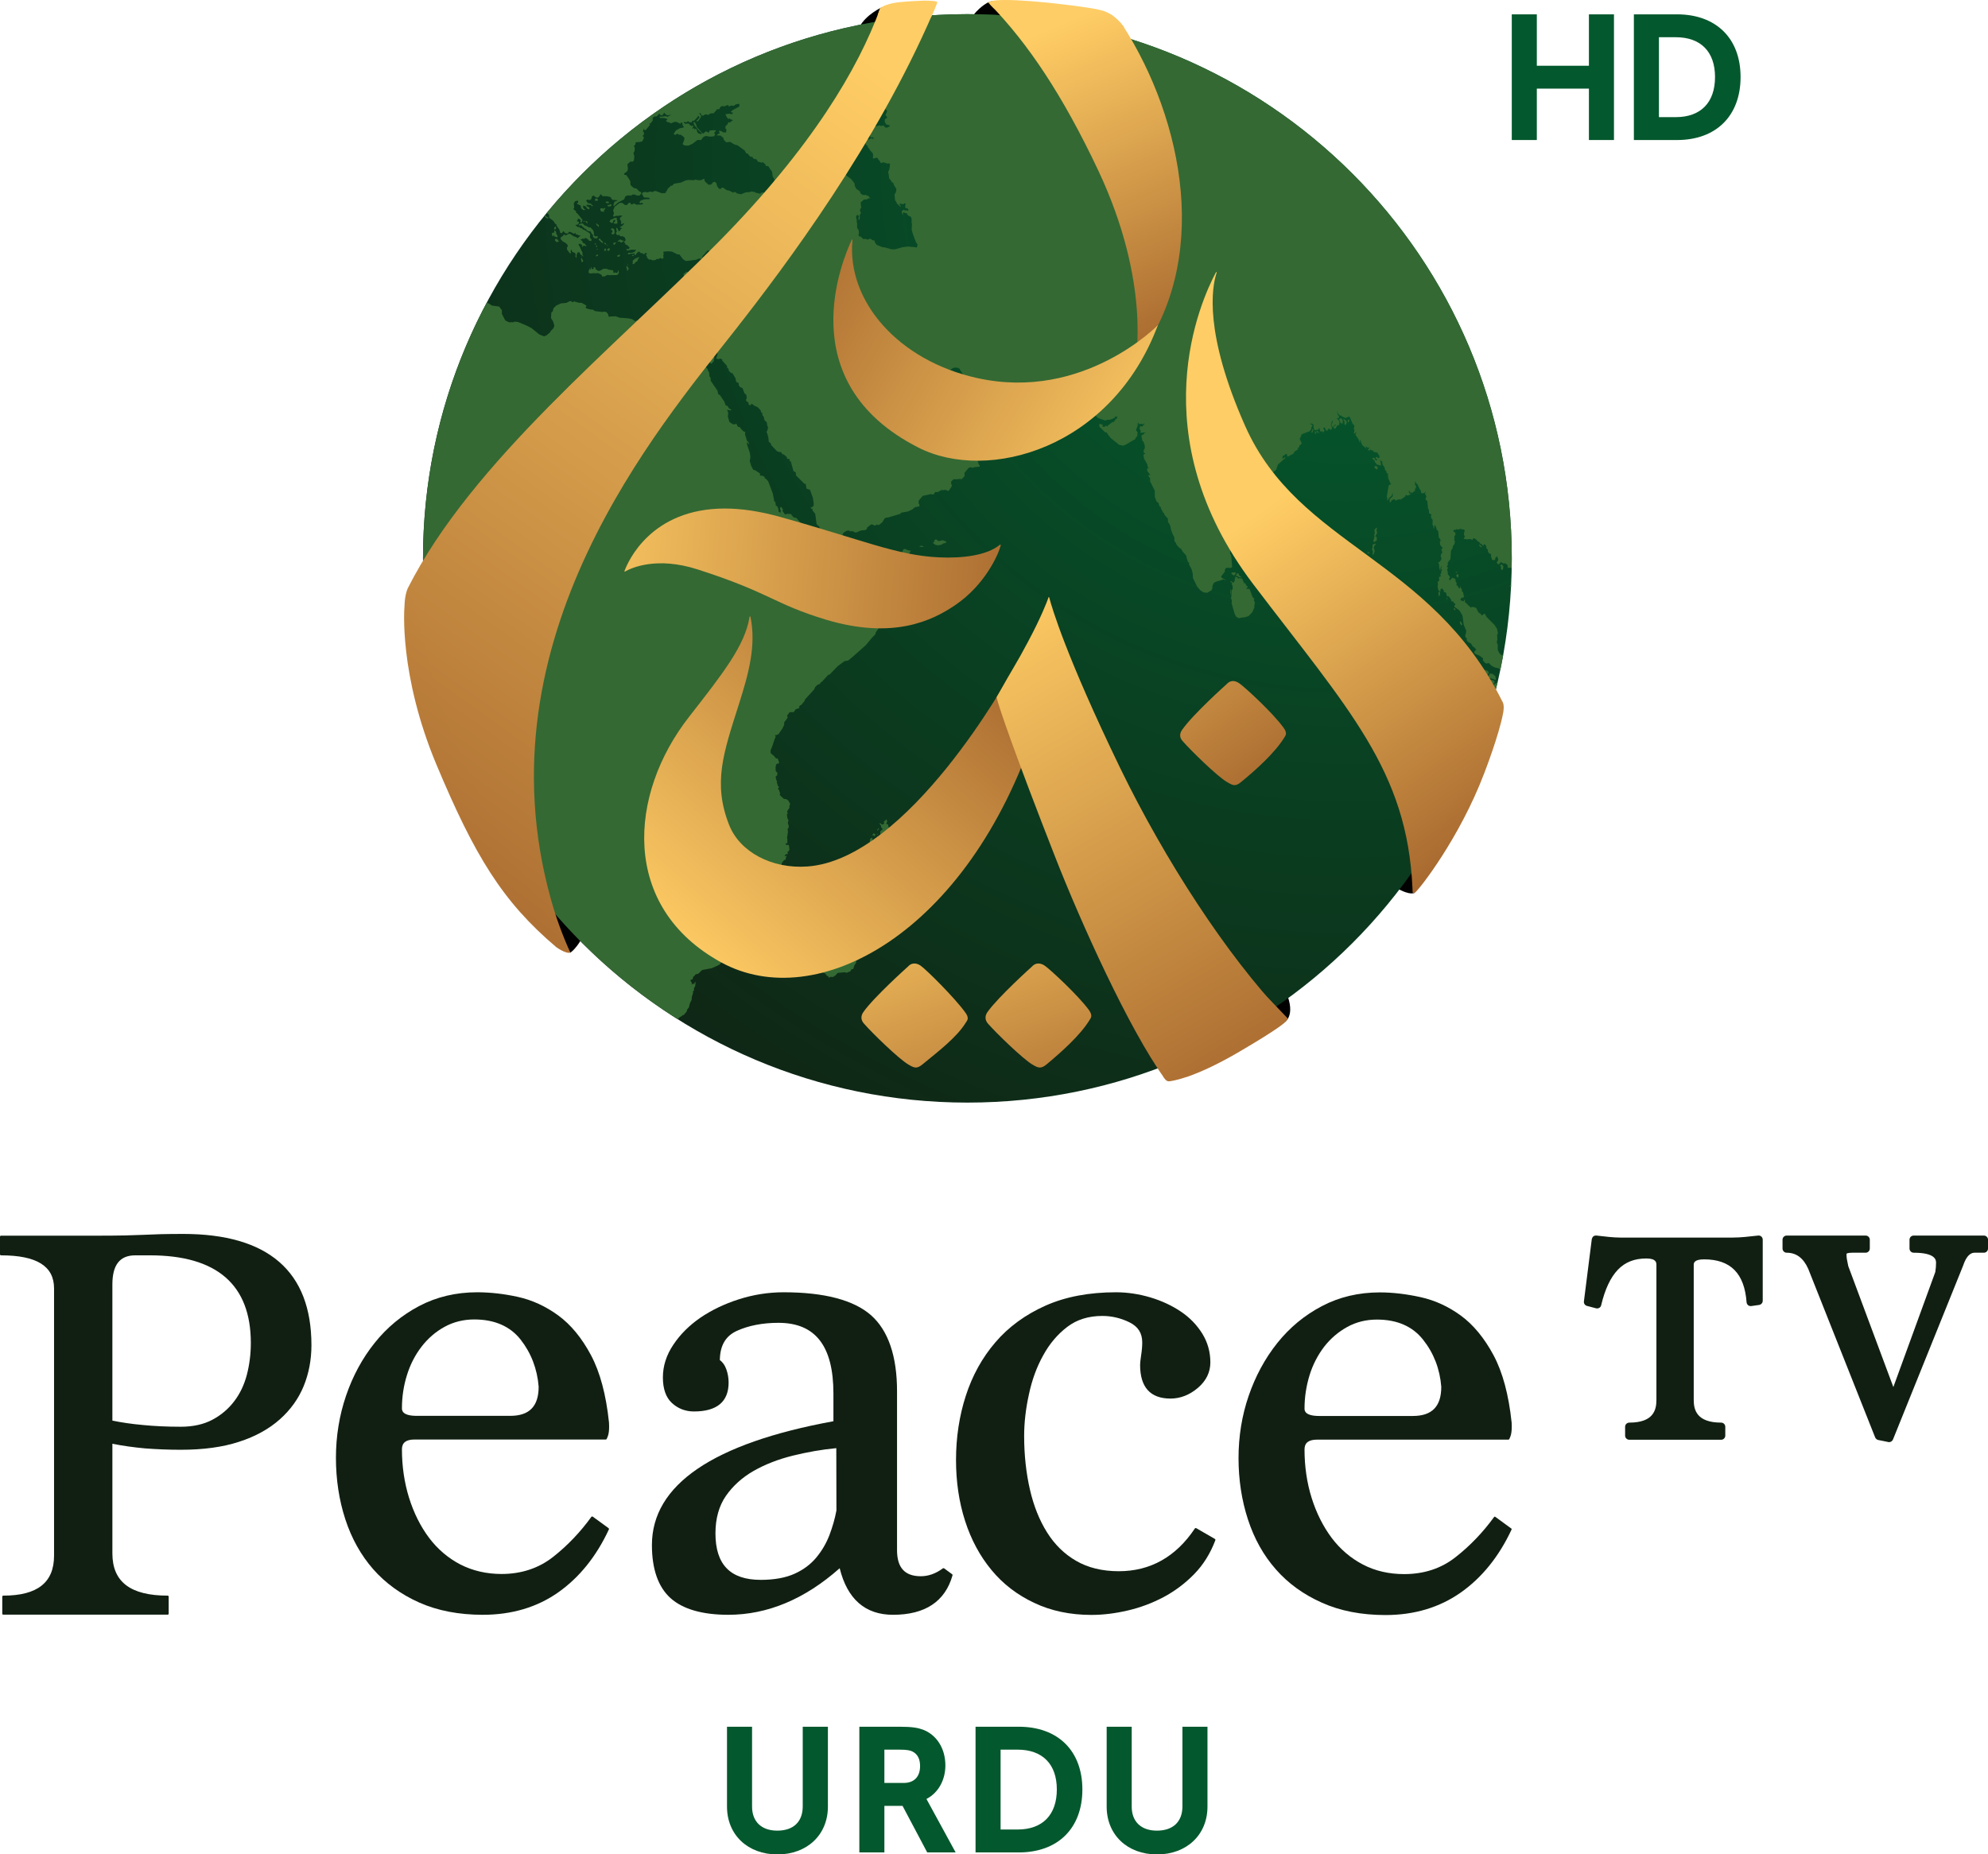
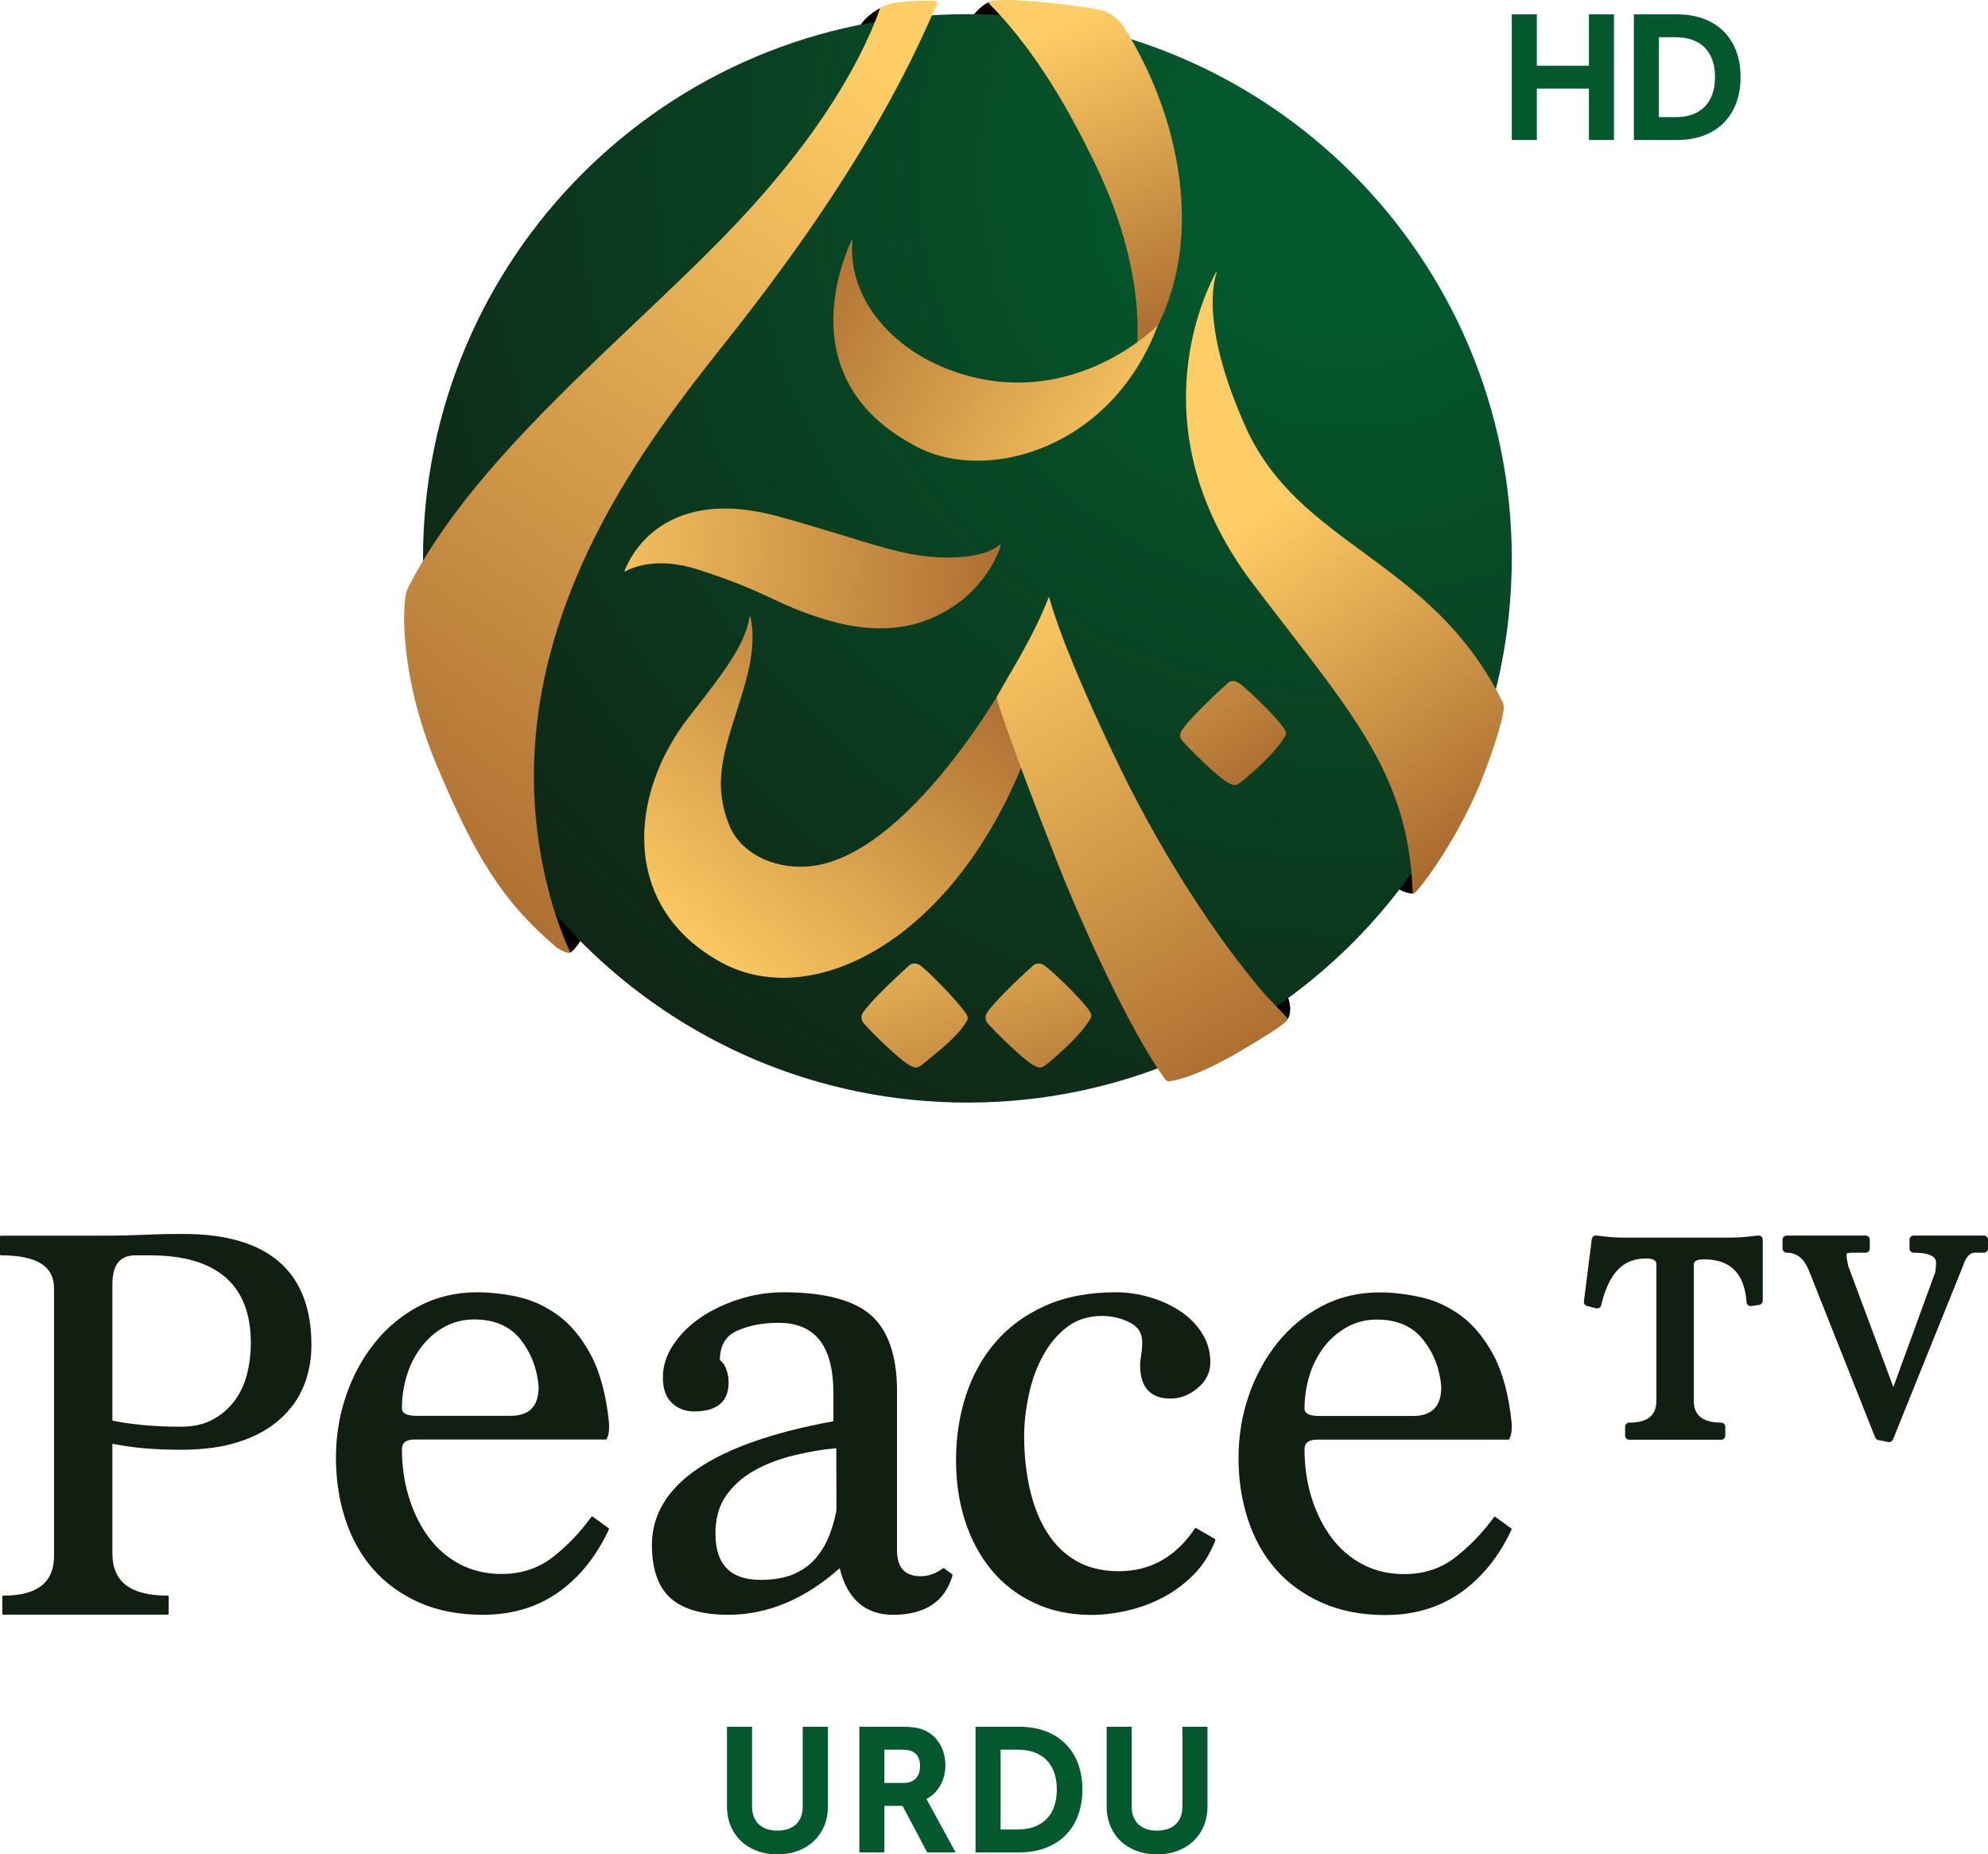
<svg xmlns="http://www.w3.org/2000/svg" height="559.8" width="600" version="1.1" viewBox="0 0 158.75 148.113">
  <defs>
    <linearGradient id="c" gradientUnits="userSpaceOnUse" gradientTransform="matrix(12.881 30.624 -30.624 12.881 121.65 68.551)" x1="0" x2="1" y1="0" y2="0">
      <stop stop-color="#ffcd65" offset="0" />
      <stop stop-color="#935122" offset="1" />
    </linearGradient>
    <linearGradient id="d" gradientUnits="userSpaceOnUse" gradientTransform="matrix(-58.445 80.496 -80.496 -58.445 106.2 71.942)" x1="0" x2="1" y1="0" y2="0">
      <stop stop-color="#ffcd65" offset="0" />
      <stop stop-color="#935122" offset="1" />
    </linearGradient>
    <linearGradient id="e" gradientUnits="userSpaceOnUse" gradientTransform="matrix(-56.115 77.286 -77.286 -56.115 113.23 76.954)" x1="0" x2="1" y1="0" y2="0">
      <stop stop-color="#ffcd65" offset="0" />
      <stop stop-color="#935122" offset="1" />
    </linearGradient>
    <linearGradient id="f" gradientUnits="userSpaceOnUse" gradientTransform="matrix(22.524 32.177 -32.177 22.524 137.58 107.7)" x1="0" x2="1" y1="0" y2="0">
      <stop stop-color="#ffcd65" offset="0" />
      <stop stop-color="#935122" offset="1" />
    </linearGradient>
    <linearGradient id="g" gradientUnits="userSpaceOnUse" gradientTransform="matrix(27.936 47.457 -47.457 27.936 114.31 115.36)" x1="0" x2="1" y1="0" y2="0">
      <stop stop-color="#ffcd65" offset="0" />
      <stop stop-color="#935122" offset="1" />
    </linearGradient>
    <linearGradient id="h" gradientUnits="userSpaceOnUse" gradientTransform="matrix(47.804 3.596 -3.596 47.804 80.911 110.51)" x1="0" x2="1" y1="0" y2="0">
      <stop stop-color="#ffcd65" offset="0" />
      <stop stop-color="#935122" offset="1" />
    </linearGradient>
    <linearGradient id="i" gradientUnits="userSpaceOnUse" gradientTransform="matrix(27.933 47.451 -47.451 27.933 115.22 114.89)" x1="0" x2="1" y1="0" y2="0">
      <stop stop-color="#ffcd65" offset="0" />
      <stop stop-color="#935122" offset="1" />
    </linearGradient>
    <linearGradient id="j" gradientUnits="userSpaceOnUse" gradientTransform="matrix(28.969 -32.694 32.694 28.969 90.553 142.81)" x1="0" x2="1" y1="0" y2="0">
      <stop stop-color="#ffcd65" offset="0" />
      <stop stop-color="#935122" offset="1" />
    </linearGradient>
    <linearGradient id="k" gradientUnits="userSpaceOnUse" gradientTransform="matrix(22.692 32.418 -32.418 22.692 134.86 109.39)" x1="0" x2="1" y1="0" y2="0">
      <stop stop-color="#ffcd65" offset="0" />
      <stop stop-color="#935122" offset="1" />
    </linearGradient>
    <linearGradient id="l" gradientUnits="userSpaceOnUse" gradientTransform="matrix(-56.49 77.803 -77.803 -56.49 128.15 87.331)" x1="0" x2="1" y1="0" y2="0">
      <stop stop-color="#ffcd65" offset="0" />
      <stop stop-color="#935122" offset="1" />
    </linearGradient>
    <linearGradient id="m" gradientUnits="userSpaceOnUse" gradientTransform="matrix(11.298 30.764 -30.764 11.298 114.42 132.84)" x1="0" x2="1" y1="0" y2="0">
      <stop stop-color="#ffcd65" offset="0" />
      <stop stop-color="#935122" offset="1" />
    </linearGradient>
    <linearGradient id="n" gradientUnits="userSpaceOnUse" gradientTransform="matrix(11.298 30.764 -30.764 11.298 105.7 136.11)" x1="0" x2="1" y1="0" y2="0">
      <stop stop-color="#ffcd65" offset="0" />
      <stop stop-color="#935122" offset="1" />
    </linearGradient>
    <linearGradient id="o" gradientUnits="userSpaceOnUse" gradientTransform="matrix(20.733 28.206 -28.206 20.733 121.93 106.86)" x1="0" x2="1" y1="0" y2="0">
      <stop stop-color="#ffcd65" offset="0" />
      <stop stop-color="#935122" offset="1" />
    </linearGradient>
    <linearGradient id="p" gradientUnits="userSpaceOnUse" gradientTransform="matrix(-36.783 -21.629 21.629 -36.783 129.74 103.29)" x1="0" x2="1" y1="0" y2="0">
      <stop stop-color="#ffcd65" offset="0" />
      <stop stop-color="#935122" offset="1" />
    </linearGradient>
    <linearGradient id="q" gradientUnits="userSpaceOnUse" gradientTransform="matrix(12.881 30.625 -30.625 12.881 120.78 68.917)" x1="0" x2="1" y1="0" y2="0">
      <stop stop-color="#ffcd65" offset="0" />
      <stop stop-color="#935122" offset="1" />
    </linearGradient>
    <radialGradient id="a" gradientUnits="userSpaceOnUse" cy="0" cx="0" gradientTransform="matrix(-65.443 73.392 -73.392 -65.443 144.94 80.13)" r="1">
      <stop stop-color="#04582d" offset="0" />
      <stop stop-color="#04582d" offset=".127" />
      <stop stop-color="#111f12" offset="1" />
    </radialGradient>
    <linearGradient id="b" gradientUnits="userSpaceOnUse" gradientTransform="matrix(-1.772 1.675 -1.675 -1.772 137.22 145.71)" x1="0" x2="1" y1="0" y2="0">
      <stop stop-color="#ffcd65" offset="0" />
      <stop stop-color="#935122" offset="1" />
    </linearGradient>
  </defs>
  <g transform="translate(-37.008 -66.624)">
    <g fill="#010101">
      <path d="m82.552 142.71s0.88-0.49 1.695-2.92l-3.686-2.04 1.344 4.65z" />
      <path d="m107.41 68.42 0.04-1.224s-1.28 0.57-1.82 1.59z" />
      <path d="m116.35 66.744c-0.39-0.135-1.15 0.56-1.39 0.818-0.76 0.82-0.18 1.423-0.04 1.575 0.2 0.202 3.08-0.991 3.08-0.991z" />
      <path d="m149.99 137.92s-0.32 0.3-1.51-0.4c0 0 1.27-2.1 1.63-2.41z" />
      <path d="m139.5 148.33s1.08-0.47 0.18-2.52l-1.37 0.96z" />
    </g>
    <path fill="url(#b)" d="m135.23 146.92s0 0.2 0.06 0.41c0.07 0.26 0.23 0.53 0.56 0.33 0.57-0.35 0.69-1.47 0.69-1.47-0.32 0.23-1.31 0.73-1.31 0.73" />
    <path fill="url(#a)" d="m70.787 111.22c0 24.01 19.462 43.47 43.473 43.47 24 0 43.47-19.46 43.47-43.47 0-24.006-19.47-43.466-43.47-43.466-24.011 0-43.473 19.46-43.473 43.466" />
-     <path d="m114.26 67.754c-13.53 0-25.62 6.183-33.592 15.877l0.002 0.007 0.158 0.107 0.019 0.014 0.014 0.257 0.323 0.241 0.183 0.265 0.087 0.021-0.02 0.081 0.25 0.351 0.06 0.241 0.114 0.048 0.148-0.183 0.135 0.169 0.209 0.026 0.087-0.133 0.149 0.013 0.235 0.141 0.142-0.067 0.027 0.121 0.115-0.006 0.094 0.073 0.189 0.034-0.136 0.081-0.121 0.121-0.12-0.101-0.163-0.041-0.349-0.227-0.156 0.052-0.147 0.088-0.156-0.074-0.128 0.161-0.094 0.027-0.06 0.154 0.188 0.216 0.195 0.095 0.188 0.176 0.021 0.128-0.074 0.088 0.014 0.167 0.161 0.209 0.108 0.122 0.048-0.115-0.042-0.087 0.068-0.156 0.061 0.195 0.235 0.101 0.054 0.129-0.034 0.148 0.101 0.12v-0.248l0.087-0.202h0.149l0.067 0.161 0.262 0.175-0.106-0.182 0.025-0.121-0.094-0.175-0.12-0.289-0.107-0.168 0.005-0.068 0.108-0.014 0.196 0.102-0.061 0.074 0.061 0.067 0.102-0.108 0.202 0.067 0.006-0.067-0.082-0.06-0.017-0.075-0.07-0.019-0.147-0.094 0.014-0.089-0.177-0.134 0.169-0.074 0.154 0.005 0.095-0.08 0.243 0.17 0.026 0.073 0.169 0.021 0.046-0.101-0.147-0.216 0.039-0.202-0.06-0.115-0.411-0.256-0.128-0.033-0.06-0.101-0.114 0.007-0.074-0.094-0.174-0.021-0.177-0.155 0.188-0.028 0.108-0.127-0.007-0.094-0.174-0.048 0.094-0.121-0.007-0.101 0.135 0.051 0.111 0.091-0.044 0.098 0.014 0.094 0.098-0.025 0.061-0.206-0.118-0.142-0.271-0.331-0.113-0.087-0.027-0.122-0.209-0.175 0.074-0.094-0.035-0.351 0.115-0.181 0.216-0.048 0.027 0.176h-0.101l0.021 0.094 0.275 0.127 0.028 0.216 0.174 0.142 0.196-0.007-0.142-0.094-0.074-0.135 0.027-0.122 0.182 0.062 0.142 0.195 0.119 0.046 0.069-0.113-0.135-0.101-0.122-0.048 0.007-0.101 0.331 0.014 0.121 0.121 0.055-0.061-0.19-0.175-0.195-0.027-0.161-0.188 0.094-0.108 0.175 0.054 0.142-0.08 0.066-0.236 0.129-0.048 0.195 0.148 0.147 0.014 0.163-0.169 0.007-0.087h0.073l0.122 0.142h0.363l0.274 0.072 0.008 0.001 0.076 0.156 0.14 0.087 0.101-0.027 0.108 0.034 0.17-0.02-0.177 0.114-0.101 0.007-0.087 0.262 0.013 0.122 0.37-0.317 0.466-0.236 0.094-0.241 0.181-0.076 0.304 0.007 0.08-0.073h0.202l0.122 0.066 0.222 0.021 0.156-0.155v-0.114l-0.183-0.101-0.203-0.209-0.194-0.027-0.269-0.236-0.026-0.317-0.001-0.012-0.134-0.216-0.177-0.257-0.147-0.019-0.034-0.096 0.25-0.188 0.06-0.174-0.041-0.391 0.243-0.216 0.162 0.021 0.114-0.108 0.034-0.337-0.012-0.041-0.062-0.214 0.094-0.163 0.014-0.262-0.075-0.128 0.114-0.122 0.048-0.188 0.31-0.02 0.188-0.04 0.129-0.23v-0.134l-0.096-0.074 0.092-0.093 0.004-0.001 0.033-0.156-0.088-0.108 0.02-0.106 0.008-0.129 0.073 0.115h0.115l0.337-0.404-0.055-0.115h0.094l0.182-0.236v-0.223l0.129-0.1 0.208-0.014 0.177-0.222 0.1 0.094-0.006 0.048h0.161l0.073-0.102 0.076-0.121 0.06 0.101 0.107 0.082 0.135 0.046 0.269-0.066-0.188 0.114-0.113 0.06-0.162-0.051-0.309 0.041h-0.198l0.077 0.111h0.323l0.262 0.087-0.038 0.067-0.097 0.06 0.132 0.115 0.123 0.01 0.163 0.094 0.186-0.097 0.216-0.038 0.202 0.087 0.14 0.081 0.067-0.127 0.082 0.038 0.041 0.223 0.101 0.121-0.073 0.046-0.264 0.048-0.317 0.188-0.181 0.276 0.156 0.068 0.121-0.1 0.196 0.094 0.1-0.014 0.283 0.222 0.014 0.129-0.108 0.322-0.048 0.068 0.156 0.12 0.323 0.014 0.309-0.14 0.41-0.311 0.285 0.007 0.154-0.215 0.208-0.115 0.351 0.06 0.303-0.026 0.108-0.128-0.082-0.163 0.087-0.073 0.069-0.115-0.237-0.012-0.282 0.032-0.067 0.182-0.169-0.108-0.101 0.007-0.148 0.156-0.1-0.041-0.432-0.471-0.067-0.236-0.135-0.189-0.073 0.046 0.087 0.23 0.31 0.378 0.296 0.283-0.088 0.047-0.202-0.061-0.1-0.108-0.042-0.202-0.094-0.06-0.107 0.101 0.027-0.142h-0.081l-0.082 0.053-0.006-0.08 0.088-0.108-0.061-0.088-0.101 0.055-0.108-0.082-0.108-0.127-0.283 0.019-0.114-0.073 0.027-0.074 0.195 0.034 0.108-0.1 0.129 0.094h0.188l0.027-0.108 0.161-0.028 0.269-0.282 0.034-0.101 0.094 0.06 0.028 0.073-0.175 0.209-0.068 0.041 0.041 0.081 0.108-0.06 0.188-0.271 0.041-0.113-0.101-0.128-0.055-0.108 0.081-0.007 0.114 0.195 0.115 0.021 0.181-0.115 0.237 0.053 0.147-0.113 0.183-0.02 0.067 0.02 0.189-0.202 0.094-0.135 0.194-0.014 0.076-0.154 0.115-0.089 0.221 0.021 0.222-0.094 0.094 0.013 0.021 0.094 0.166-0.059 0.053-0.417-0.05 0.401 0.004 0.011 0.034-0.013 0.183 0.033 0.195-0.135 0.235-0.033 0.055 0.094-0.048 0.136-0.465 0.248-0.194 0.135 0.087 0.088h0.115l-0.115 0.128-0.216-0.041-0.303 0.041 0.122 0.262 0.128 0.128 0.094-0.08 0.046 0.094 0.184 0.053v0.075l-0.116 0.026-0.074 0.108-0.122-0.021-0.074 0.069v0.067l-0.188 0.188v0.181l0.088 0.062-0.04 0.255-0.176-0.026-0.04 0.026-0.142-0.108-0.195-0.046-0.007 0.08 0.067 0.129-0.134 0.06-0.121 0.101 0.209 0.027 0.101-0.007 0.241 0.202 0.014 0.135 0.195 0.202 0.33-0.027 0.344 0.209 0.237 0.06 0.572 0.417 0.114 0.216 0.161 0.055 0.055 0.108 0.14 0.119 0.143 0.008 0.053 0.121 0.169 0.068h0.094l0.14 0.21 0.177 0.025 0.087 0.048 0.095-0.06 0.229 0.195 0.013 0.115 0.216 0.025 0.189 0.297 0.108 0.135 0.046 0.37 0.156 0.284-0.062 0.101 0.041 0.154-0.026 0.036v0.004l-0.041 0.058-0.108 0.229-0.222 0.135-0.297 0.148-0.053 0.135-0.277 0.02-0.108 0.088-0.363-0.081-0.108-0.068h-0.128l-0.053-0.033-0.175 0.053-0.323 0.021-0.378 0.154-0.304-0.06-0.202-0.142-0.107 0.075-0.343-0.169-0.175-0.026-0.311-0.209h-0.094l-0.081 0.113-0.149-0.032-0.154-0.209-0.039-0.216-0.142-0.122-0.101 0.021-0.216 0.216-0.073-0.035-0.081 0.055-0.323-0.298-0.028-0.174-0.053-0.021-0.215 0.108h-0.285l-0.133-0.046-0.177 0.046-0.436-0.018-0.216 0.046-0.411 0.181-0.188 0.021-0.331 0.06-0.094 0.128-0.156 0.041-0.147 0.154-0.08 0.048-0.089 0.216-0.08 0.053 0.013 0.094-0.317 0.021-0.471-0.175h-0.148l-0.106 0.08-0.197-0.041-0.269 0.069-0.135-0.048-0.223 0.061-0.039 0.12 0.16 0.27 0.25 0.008 0.209 0.032-0.034 0.096-0.363 0.005-0.316 0.096-0.115 0.147 0.06 0.088 0.169-0.053 0.067 0.1-0.135 0.047-0.41 0.007-0.176-0.095-0.209 0.095-0.1-0.148-0.115 0.007-0.154 0.175-0.15-0.007-0.215-0.168h-0.207l-0.406 0.31-0.06 0.161-0.067 0.154 0.067 0.114-0.007 0.182-0.06 0.075 0.06 0.108 0.237-0.082 0.066 0.028 0.175-0.04 0.215 0.007-0.208 0.195 0.027 0.134 0.087 0.142-0.005 0.108-0.017 0.077 0.059 0.039 0.16-0.103 0.014 0.09-0.108 0.111-0.223 0.138 0.08 0.053 0.126 0.014-0.126 0.084-0.08 0.154h-0.094l-0.095-0.235-0.069-0.034-0.029 0.148 0.06 0.165-0.077 0.088 0.027 0.126 0.149 0.094 0.033-0.073 0.175 0.147 0.134-0.025 0.202 0.119 0.055 0.209-0.142 0.142 0.115 0.108 0.007 0.108 0.115 0.007 0.222 0.216-0.082 0.14-0.14-0.039-0.035 0.101 0.115 0.046 0.269-0.067h0.378l-0.027 0.074-0.086 0.092-0.194 0.084-0.288-0.012-0.069 0.101 0.108 0.027 0.147-0.049h0.199l0.096-0.048v0.128l0.052 0.048 0.102-0.128 0.121-0.149 0.128-0.007 0.088 0.108h0.114l0.168 0.101 0.081-0.115 0.135 0.021-0.02 0.094-0.068 0.034 0.081 0.122 0.021 0.119 0.188 0.156 0.067-0.034 0.204 0.08 0.214-0.032 0.1-0.08h0.177l0.101-0.09 0.154 0.083 0.108-0.062-0.021-0.209 0.034-0.108-0.034-0.195 0.378-0.032 0.322 0.025 0.432 0.223h0.155l0.283 0.378 0.243 0.154 0.808-0.101 0.242-0.101h0.08l0.041 0.04 0.115-0.081 0.039-0.147 0.385-0.438 0.095-0.021 0.362 0.129 0.223 0.101 0.275-0.054 0.021-0.082 0.195-0.14 0.149 0.046 0.021 0.129-0.135 0.215-0.175 0.142 0.007 0.088 0.161 0.188-0.036 0.123-0.005 0.017-0.12 0.048 0.039 0.269 0.149 0.296 0.059 0.235-0.042 0.188-0.023 0.344-0.004 0.047-0.122 0.027-0.039 0.633-0.149 0.23-0.162 0.229v0.243l-0.026 0.029-0.19 0.214-0.067 0.647-0.257 0.514-0.275 0.37-0.115 0.155-0.243 0.095-0.567-0.095-0.445 0.122-0.324-0.229-0.041 0.152 0.122 0.182-0.007 0.115-0.12-0.182-0.183-0.101-0.04-0.156 0.088-0.041-0.076-0.074-0.146 0.021-0.182-0.06-0.303-0.082-0.048 0.054 0.129 0.028 0.027 0.06-0.17 0.02-0.168-0.02-0.195 0.08-0.06-0.06 0.004-0.041 0.171-0.02 0.142-0.062-0.178 0.024-0.254 0.007-0.105 0.077-0.238 0.13-0.115 0.06-0.229 0.073-0.189 0.184-0.034 0.081h-0.296l-0.322-0.203-0.209-0.02-0.303 0.02-0.257-0.162h-0.101l-0.108 0.068-0.248-0.176-0.289-0.06-0.695-0.053-0.342-0.115-0.446 0.019-0.087 0.027-0.08-0.248-0.129-0.142-0.161-0.027-0.162 0.027-0.599-0.074-0.122-0.107-0.234-0.021-0.317-0.087-0.069-0.102 0.069-0.027-0.007-0.107-0.379-0.21h-0.195l-0.31-0.08-0.073-0.041-0.095 0.082-0.188-0.094h-0.068l-0.276 0.141-0.438 0.04-0.377 0.182-0.215 0.209-0.054 0.243-0.114 0.087-0.028 0.457 0.163 0.25 0.106 0.356-0.073 0.202-0.232 0.235-0.03 0.086-0.302 0.254-0.185 0.071-0.39-0.154-0.342-0.283-0.269-0.219-0.411-0.21-0.661-0.278-0.289-0.032-0.094 0.053h-0.344l-0.297-0.147-0.275-0.533 0.007-0.276-0.223-0.297-0.574-0.081-0.302-0.195-0.129-0.004c-3.237 6.082-5.074 13.021-5.074 20.391 0 2.04 0.143 4.05 0.415 6.01l0.121-0.03 0.087-0.24 0.161 0.16 0.067-0.04 0.008 0.01 0.12 0.05 0.142-0.07 0.108 0.55 0.154 0.02 0.082 0.09 0.262-0.11 0.136 0.21-0.062 0.12v0.24l0.163 0.23 0.032 0.35-0.12 0.31 0.127 0.13-0.14 0.14-0.035 0.04 0.067 0.15-0.282 0.32-0.223 0.42 0.223 0.12-0.002 0.05-0.012 0.21-0.188 0.03 0.176 0.28 0.276 0.07-0.392 0.09-0.101-0.1-0.026 0.25-0.041 0.49-0.01 0.01c0.146 0.58 0.304 1.16 0.473 1.73l0.049 0.05-0.031 0.02c0.009 0.03 0.018 0.06 0.028 0.09l0.177 0.19 0.404 0.32 0.081 0.2 0.324 0.15 0.027 0.15 0.156 0.06 0.037 0.04 0.178 0.17 0.06 0.11 0.269 0.17 0.007 0.16 0.142 0.16-0.007 0.17 0.101 0.12 0.108 0.11 0.06 0.26-0.101 0.19 0.048 0.1 0.046 0.11h0.257l0.108 0.08-0.257 0.15 0.094 0.11v0.13l0.493 0.55 0.017 0.69 0.269 0.38-0.04 0.35-0.284 0.37 0.163 0.08v0.32l0.135 0.21v0.23l0.337 0.56-0.013 0.15 0.108 0.13v0.78l-0.05 0.1c3.566 6.55 8.769 12.08 15.058 16.04l0.093-0.06 0.084-0.1 0.181-0.09 0.053-0.07h0.079l0.245-0.29 0.039-0.16 0.128-0.15 0.088-0.35 0.132-0.26 0.027-0.28 0.108-0.32-0.053-0.02 0.108-0.14 0.001-0.05 0.005-0.14 0.088-0.14 0.037-0.26-0.006-0.08-0.059 0.01-0.039 0.15-0.128-0.04-0.081 0.11 0.011-0.16-0.088-0.17-0.037-0.04 0.085-0.06h0.089l0.065-0.22 0.113-0.09 0.069-0.1 0.227-0.06 0.3-0.29 0.782-0.15 0.577-0.26 0.326-0.35 0.054-0.23 0.11-0.17-0.029-0.1-0.135 0.08-0.035-0.15h0.048l0.012-0.18 0.083-0.1v-0.15l0.107-0.29-0.041-0.03 0.014-0.24 0.074-0.09 0.01-0.24h-0.043l-0.014-0.19-0.101 0.22v0.15l-0.063 0.01-0.051-0.19 0.044-0.56-0.106-0.19-0.007-0.21-0.094-0.16-0.088-0.04 0.115-0.09-0.007-0.12-0.255-0.35 0.095-0.14-0.028-0.13 0.067-0.09 0.007-0.14-0.088-0.1v-0.08l0.094-0.01 0.17 0.11 0.087-0.12h0.216l0.154-0.11-0.027-0.21 0.477-0.31 0.209-0.01-0.01-0.13 0.084-0.02 0.094-0.08 0.007-0.09 0.358-0.21 0.034-0.14 0.104-0.03 0.037-0.23 0.064 0.14 0.107-0.04 0.219-0.27 0.003-0.11 0.087 0.06 0.36-0.24 0.258-0.12 0.011-0.04 0.217 0.02 0.567-0.3 0.048-0.13h0.087l0.593-0.33-0.014-0.17 0.148-0.02 0.175-0.24v-0.11l0.195-0.25 0.115-0.02 0.021-0.18 0.08-0.11-0.115-0.02-0.039 0.04-0.034-0.05 0.128-0.13h0.113l0.028-0.08-0.057-0.09 0.094-0.04 0.086-0.13-0.04-0.35-0.044-0.04h-0.176l-0.048-0.07 0.006-0.05 0.134-0.02-0.002-0.4-0.051-0.07h0.038l0.063-0.44-0.032-0.24 0.092-0.09-0.007-0.22-0.05-0.06v-0.23l0.054-0.05-0.1-0.19-0.041-0.32 0.067-0.06-0.014-0.06-0.032-0.07 0.02-0.09 0.183-0.26-0.05-0.04 0.05-0.11 0.03-0.21-0.06-0.04-0.03-0.01v-0.09l-0.188-0.16-0.231-0.04-0.315-0.3 0.029-0.14-0.091-0.26-0.084-0.1 0.088-0.15-0.103-0.09-0.037-0.17-0.055-0.11 0.051-0.01-0.098-0.24-0.03-0.2 0.121-0.1 0.024-0.2-0.135-0.14-0.015-0.33 0.052-0.21 0.107-0.07 0.075 0.02 0.05-0.1-0.119-0.33-0.116 0.02-0.188-0.22-0.252-0.21-0.01-0.21 0.147-0.37 0.192-0.59 0.062-0.09-0.017-0.14-0.045-0.05h0.032l0.079 0.01 0.188-0.08 0.322-0.47 0.13-0.28v-0.2l0.146-0.18 0.147-0.23-0.056-0.05 0.006-0.1 0.127-0.15 0.02-0.06 0.11-0.04h0.26l0.16-0.23 0.31-0.1-0.06-0.09 0.11-0.12 0.07-0.02 0.29-0.35 0.01-0.06 0.01-0.04 0.74-0.81 0.08-0.19 0.19-0.18 0.18-0.06 0.07-0.13 0.09-0.04 0.5-0.55 0.13-0.04 0.61-0.64 0.32-0.24 0.25-0.18 0.29-0.05 0.43-0.36 0.99-0.88 0.47-0.57 0.27-0.28 0.06-0.19 0.6-0.82 0.02-0.15 0.32-0.45 0.02-0.28 0.51-0.96 0.11-0.11-0.09-0.12 0.02-0.1 0.19-0.22 0.07 0.02 0.13-0.16 0.21-0.45 0.31-0.43-0.01-0.23 0.05-0.09 0.04-0.21-0.07-0.12 0.13-0.22 0.08-0.02h0.11l0.02 0.03 0.05-0.03-0.05-0.11-0.06-0.01 0.02 0.04-0.12 0.02 0.07-0.14-0.03-0.15-0.08-0.11 0.08-0.18 0.09-0.08-0.01-0.06h-0.11l-0.05-0.08 0.06-0.09 0.01-0.14 0.05-0.14 0.09-0.14-0.04-0.02h-0.1l-0.23-0.07-0.1-0.08 0.01 0.04-0.08-0.01-0.11 0.11 0.02 0.02-0.06 0.13-0.03-0.03-0.16 0.16-0.28 0.03-0.02 0.08-0.08-0.07-0.26 0.04-0.16 0.13-0.44 0.08h-0.09l-0.08-0.05-0.28 0.02-0.25 0.12-0.24-0.01-0.14 0.05-0.17-0.08-0.18 0.03-0.54 0.34-0.26 0.03-0.18-0.08-0.08 0.02-0.24 0.01-0.05-0.05-0.09 0.01-0.3 0.24h-0.14l-0.24 0.14-0.08 0.1-0.25 0.03-0.22-0.05-0.23-0.2-0.08-0.03-0.07-0.13-0.54-0.59-0.05-0.01-0.06-0.12-0.03-0.06h-0.23l-0.14 0.06-0.06-0.01-0.1-0.12h0.2l0.09-0.14h0.12l0.17-0.19 0.09-0.03-0.03-0.28 0.02-0.08h-0.05l-0.21-0.2 0.01-0.07h-0.01l-0.05-0.03-0.03-0.04-0.07 0.06-0.09-0.05h-0.1l-0.08-0.18 0.04-0.05-0.13-0.16-0.11-0.04-0.15-0.36-0.06-0.09-0.01 0.06h-0.07l-0.13-0.16-0.18-0.08-0.13-0.23-0.3-0.33-0.06-0.09-0.25-0.06-0.08-0.11-0.16-0.18-0.12 0.04-0.056-0.03-0.132 0.01-0.087 0.06-0.105-0.1-0.147-0.23 0.06-0.06-0.161-0.23-0.068 0.03-0.014 0.18 0.041-0.01 0.014 0.25-0.156-0.04-0.046-0.28-0.075-0.18-0.12-0.05v-0.08l-0.048-0.23-0.067-0.02-0.122-0.64-0.371-0.98-0.207-0.22h-0.069v-0.12l-0.195-0.1-0.181-0.01v-0.17l-0.391-0.26-0.149-0.03-0.159-0.31-0.121-0.38 0.052-0.33-0.047-0.35-0.216-0.64-0.024-0.16 0.031-0.03 0.07 0.08 0.024 0.06h0.043l0.002-0.09-0.171-0.2-0.06-0.25-0.037-0.05 0.004-0.04-0.035-0.04 0.025-0.04-0.047-0.07 0.019-0.08 0.011-0.08 0.003-0.01-0.154-0.07-0.209-0.21-0.053-0.11-0.185-0.05-0.114-0.24-0.107 0.05h-0.169l-0.274-0.18-0.139-0.465 0.033-0.123-0.012-0.221-0.059-0.118 0.019-0.08 0.067 0.056 0.262 0.017-0.101-0.107-0.086-0.018-0.145-0.224-0.058-0.045-0.011 0.06-0.101-0.12-0.077-0.237-0.354-0.521-0.147-0.094-0.042-0.248-0.557-0.822 0.006-0.188-0.094-0.15-0.034-0.342-0.094-0.114v-0.102l-0.303-0.33-0.014-0.128 0.033-0.141-0.074-0.142-0.519-0.438-0.039-0.14-0.331-0.392v-0.201l-0.188-0.243 0.021-0.121-0.014-0.122 0.039-0.06 0.035 0.053h0.087l0.062 0.23 0.08 0.094 0.02 0.115 0.343 0.289v0.175l0.087 0.176 0.237 0.108 0.054 0.167 0.423 0.452 0.236 0.127 0.028 0.055 0.034-0.108 0.122-0.115 0.066-0.316-0.082-0.081 0.108-0.268 0.021-0.189 0.135-0.493 0.034-0.053 0.103-0.164 0.007-0.01 0.007 0.087-0.077 0.222-0.002 0.035-0.024 0.328 0.012 0.377-0.094 0.256 0.02 0.095 0.128-0.048 0.04 0.068 0.114-0.082 0.202 0.115-0.052 0.034 0.39 0.439 0.041 0.188 0.087 0.039 0.033 0.183 0.195 0.175 0.094 0.007 0.257 0.438 0.007 0.14 0.067 0.156 0.142 0.026 0.041 0.222 0.085 0.122 0.204 0.087 0.161 0.425 0.128 0.087 0.054 0.271-0.054 0.112v0.129l0.189 0.135 0.006 0.147 0.122 0.076 0.134-0.136 0.19 0.155 0.282 0.128 0.223 0.229 0.066 0.196 0.067 0.013 0.028 0.223 0.087 0.073 0.075 0.308 0.175 0.15 0.055 0.31 0.053 0.1-0.067 0.29-0.067 0.06 0.067 0.14 0.087 0.33 0.036 0.33 0.163 0.14 0.026 0.13 0.453 0.48 0.151 0.07 0.181 0.01 0.12 0.18h0.087l0.264 0.22 0.007 0.13 0.227 0.04-0.03 0.13 0.11 0.05 0.21 0.77 0.19 0.11 0.01 0.23 0.68 0.68h0.1l0.06 0.38 0.28 0.09 0.16 0.45 0.06 0.16 0.08 0.46-0.02 0.26h-0.1v0.1l-0.14-0.04 0.06 0.13h0.1v0.13l0.22 0.28 0.11 0.83 0.23 0.2 0.02 0.25-0.1 0.07 0.1 0.24 0.18 0.2 0.04 0.22 0.07 0.15 0.18-0.03 0.05-0.06 0.25 0.08 0.15-0.03 0.18-0.16h0.18l0.09 0.1 0.17-0.07 0.17-0.24 0.08-0.01 0.1-0.23 0.23-0.15 0.11-0.03 0.14 0.01 0.04 0.05 0.25-0.01 0.06 0.06 0.17 0.05 0.42-0.17 0.34-0.03 0.11-0.09 0.02-0.11 0.32-0.25 0.14 0.01 0.11 0.08 0.13-0.02 0.08-0.08 0.05 0.05h0.13l0.26-0.22 0.18-0.3 0.17-0.08 0.09 0.01 0.98-0.29 0.09-0.1 0.55-0.1 0.35-0.17 0.18-0.16 0.38-0.08-0.03-0.11 0.02-0.05-0.07-0.07 0.02-0.23 0.31-0.37 0.34-0.07 0.2-0.05 0.12-0.03 0.05 0.03h0.17l0.12-0.19 0.19 0.01 0.32-0.17 0.18 0.01 0.14-0.03 0.15 0.09 0.1-0.01 0.22-0.32-0.01-0.04 0.04-0.01 0.01-0.1-0.08-0.05 0.02-0.11-0.03-0.09 0.13-0.12 0.08-0.08h0.31l0.22-0.03 0.1 0.04 0.17-0.17 0.08-0.08v-0.27l0.33-0.4 0.2-0.05 0.13 0.06 0.09-0.06 0.44-0.04 0.03-0.09-0.07-0.07-0.11-0.31 0.05-0.01-0.09-0.17-0.03-0.01 0.06-0.14v-0.15l0.15-0.29 0.1-0.03-0.06-0.11 0.04-0.01 0.1-0.2 0.09-0.07 0.08 0.03-0.04 0.09-0.02 0.1 0.09 0.05 0.11 0.01 0.1-0.34 0.1-0.09 0.1-0.21 0.22-0.19 0.33-0.53 0.03-0.13-0.02-0.12 0.11-0.19 0.01-0.17-0.06-0.07-0.16-0.03-0.33-0.26-0.08-0.17-0.15-0.138-0.07-0.229-0.25-0.33-0.12-0.007-0.23 0.047-0.39-0.073-0.17 0.007-0.11 0.053-0.23-0.06-0.5-0.417-0.02-0.122-0.3-0.363-0.05-0.535-0.02-0.22-0.02-0.122-0.08 0.028-0.05-0.042v-0.025l0.01-0.108 0.07-0.142 0.02-0.25-0.04-0.024 0.04-0.101-0.05-0.053 0.04-0.031 0.04 0.007-0.05-0.067-0.06 0.017-0.07-0.008-0.04 0.243-0.05 0.057-0.05-0.057-0.03 0.084v0.079 0.128l-0.05 0.089-0.55 0.332v0.241l-0.52 0.439-0.08 0.128 0.08 0.026 0.05 0.107-0.23 0.244-0.08-0.115-0.08 0.055h-0.11l0.01 0.14-0.05 0.014-0.04 0.082-0.27 0.047-0.18 0.02-0.09-0.101-0.17 0.012-0.08-0.039-0.12 0.027-0.31-0.069-0.36 0.284-0.14-0.04-0.14-0.014-0.14 0.061-0.05-0.405-0.08 0.082-0.06-0.045-0.01-0.003-0.05 0.02-0.08-0.142 0.01-0.087 0.08-0.101-0.15 0.014-0.02-0.041v-0.007l0.1-0.019 0.06-0.438-0.09-0.175h-0.06l-0.04-0.303h0.05l0.06-0.289-0.04-0.062h-0.07l-0.01-0.094-0.16-0.122h-0.07l-0.02 0.081-0.07 0.007v0.075l-0.06 0.047 0.03 0.141h-0.04l0.05 0.269-0.05-0.034h-0.07l-0.03 0.271 0.04 0.128 0.06 0.074v0.181l-0.04 0.029-0.05 0.031-0.15-0.209-0.04-0.228-0.45-0.567-0.12-0.215 0.1 0.027v-0.101l-0.16-0.431v-0.101l-0.11-0.175h-0.08l-0.29-0.418-0.11-0.006-0.13-0.141 0.01-0.061 0.06-0.014 0.07 0.048-0.07-0.108-0.15-0.028-0.3-0.073-0.17-0.452-0.09-0.214-0.12-0.062v-0.148l-0.06 0.034-0.07-0.086-0.09-0.116 0.03-0.021h0.03l-0.1-0.115v-0.146l-0.06-0.136-0.04 0.082-0.35-0.229 0.51-0.101-0.09-0.397 0.02-0.05 0.09-0.207 0.1-0.039 0.08-0.035-0.01 0.053 0.14 0.176 0.1-0.006 0.11-0.088v-0.169l-0.13-0.108 0.11 0.014 0.12-0.007 0.05-0.053-0.04 0.101-0.02 0.101 0.2 0.094 0.08-0.034 0.09 0.163 0.08 0.006 0.28-0.229 0.09 0.046 0.19 0.25 0.02 0.168 0.32 0.39 0.03 0.278 0.1 0.06 0.13-0.021 0.1 0.163h-0.07l-0.06-0.042-0.04 0.047 0.16 0.135 0.08-0.028 0.03 0.142 0.27 0.6 0.18 0.108 0.33-0.035 0.23 0.076 0.09 0.1 0.28 0.014 0.04 0.06 0.17 0.014 0.03 0.08-0.11 0.094 0.26 0.278 0.21 0.046 0.14 0.095 0.15 0.02 0.31 0.276 0.09-0.047 0.22-0.034 0.29 0.074 0.35 0.236 0.31-0.255 0.37-0.23 0.01-0.1 0.02 0.08 0.18-0.007 0.24-0.175 0.18-0.054 0.3 0.041v0.06l0.08-0.007 0.02 0.094 0.16 0.23 0.1 0.323 0.17 0.337 0.02 0.235 0.1 0.068 0.03 0.094 0.47-0.006 0.2-0.008 0.17 0.129 0.2-0.176 0.08 0.007 0.23 0.222 0.5-0.034 0.27 0.122 0.39 0.013 0.16 0.055 0.08-0.027 0.13 0.108 0.05-0.007 0.04-0.156 0.12-0.019 0.08 0.154 0.23 0.08 0.29 0.108 0.14-0.073 0.04-0.074h0.15l-0.01 0.127 0.09 0.034 0.25-0.154 0.2-0.014 0.02 0.081 0.07-0.028 0.13-0.108 0.2 0.014 0.08 0.028 0.15-0.042 0.11 0.014h0.1l0.02-0.094 0.07-0.094 0.18 0.115h0.12l0.02-0.074 0.1 0.019 0.05 0.101h0.14l0.12 0.087h0.14l0.2-0.195h0.24l0.14 0.041 0.14-0.087h0.14l0.03-0.067 0.06 0.053 0.26 0.034 0.21-0.08 0.27-0.007 0.19 0.147 0.07 0.199-0.03 0.147 0.03 0.029-0.04 0.017v0.065l0.15 0.004 0.26-0.118v0.181l0.19 0.224 0.05 0.317 0.04 0.033-0.01 0.121-0.07 0.048 0.06 0.019h0.07l0.06 0.19 0.16-0.014 0.26-0.007 0.31 0.154-0.02 0.108 0.15-0.091 0.25-0.157 0.24-0.041-0.19 0.108-0.18 0.229-0.01 0.182 0.11 0.053 0.28 0.29 0.58 0.2 0.17-0.06h0.21l0.37-0.153 0.02-0.077-0.03-0.058 0.05 0.031 0.19 0.014-0.07 0.173-0.06-0.01-0.17 0.26h-0.11l-0.37 0.29-0.02 0.07-0.09-0.06-0.06 0.01-0.1 0.08-0.15-0.02 0.01-0.2-0.11 0.04-0.03-0.06-0.11 0.01-0.03 0.1 0.03 0.12 0.39 0.39 0.12 0.07 0.08-0.01 0.01 0.07 0.28 0.37 0.68 0.55 0.33 0.07 0.21-0.08 0.46-0.28 0.3-0.16 0.01-0.1 0.14-0.14 0.03-0.31-0.13-0.17 0.13-0.34 0.01-0.18 0.02-0.11 0.07 0.15 0.21-0.03 0.11 0.05 0.16-0.1-0.07 0.12-0.15 0.15-0.12-0.03-0.05 0.04-0.03 0.17 0.09 0.15-0.02 0.17h0.11l0.21-0.03 0.15 0.04h-0.15l-0.06 0.1-0.19 0.11 0.08 0.42 0.09 0.07 0.09 0.26 0.02 0.25-0.1 0.21 0.01 0.15 0.14 0.08-0.16 0.08 0.04 0.31 0.27 0.48 0.01 0.16 0.1 0.13-0.12 0.03-0.01 0.19 0.26 0.33-0.19 0.02 0.17 0.25v0.24l0.37 0.74 0.01 0.5 0.14 0.38 0.15 0.1 0.07 0.26 0.11 0.07 0.01 0.11 0.21 0.38 0.06 0.01v0.1l0.23 0.27 0.05 0.01 0.02 0.32 0.1 0.14 0.09 0.2 0.05 0.27 0.15 0.41 0.1 0.15 0.03 0.37 0.08 0.08 0.11 0.23 0.24 0.25 0.07 0.01 0.15 0.25 0.27 0.3 0.08 0.3 0.08 0.25 0.08 0.01v0.17l0.2 0.37 0.09 0.34 0.02 0.37 0.32 0.66 0.26 0.31 0.27 0.18 0.29 0.03 0.35-0.21 0.08-0.24-0.04-0.07 0.04-0.04 0.02-0.09 0.1-0.16 0.31-0.14 0.06 0.01 0.38-0.14 0.14 0.06 0.04 0.08-0.01-0.07-0.03-0.05-0.29-0.14-0.03-0.12 0.08-0.1 0.23-0.3-0.04-0.08 0.1-0.18 0.23-0.03 0.09 0.04 0.17-0.06v-0.2l-0.07-0.75-0.08-0.13v-0.34l0.23-0.41 0.2-0.59-0.04-0.44-0.22-0.07v-0.69l-0.03-0.24 0.15-0.16-0.15-0.44-0.01-0.32 0.09-0.16 0.3-0.3h0.07l0.09 0.14 0.14 0.01 0.24-0.31v-0.19l0.18-0.14 0.39 0.06 0.21-0.14 0.15-0.21-0.03-0.21 0.02-0.19 0.25-0.21 0.34-0.11 0.18-0.19 0.12-0.22 0.8-0.64 0.15-0.43 0.61-0.54-0.08-0.04-0.05 0.06-0.14 0.06 0.04-0.23 0.09-0.02 0.15-0.12h0.07l0.04 0.04v0.1l0.05 0.06 0.49-0.25 0.01-0.11 0.33-0.23-0.04-0.11 0.1-0.01 0.04-0.16 0.2-0.18-0.05-0.02 0.01-0.06-0.1-0.19-0.03-0.11 0.09-0.17 0.04-0.14 0.09-0.07 0.56-0.21 0.13-0.15 0.01-0.12 0.05-0.13 0.06-0.05-0.07-0.08-0.11-0.03-0.01-0.05h0.15l0.14 0.12-0.04 0.13 0.05 0.23 0.15 0.05 0.01-0.03h0.14l0.04-0.06 0.02 0.04 0.02-0.1 0.02-0.08 0.04 0.11 0.06 0.2 0.1 0.05v-0.1l0.14 0.15 0.09-0.16-0.1-0.2 0.04-0.02 0.09-0.02 0.07 0.17 0.04 0.08h0.1l0.04-0.13 0.08-0.03 0.11 0.07 0.02 0.03 0.09-0.05 0.01-0.16-0.09-0.21h0.05l0.01-0.18 0.07-0.11-0.04-0.09 0.07 0.08v0.06l-0.1 0.29 0.12 0.17 0.11-0.18 0.13-0.06-0.04 0.08-0.07 0.03-0.09 0.16 0.14 0.09 0.15-0.26 0.17-0.07 0.02-0.24-0.13-0.2-0.11-0.05 0.18-0.063 0.03-0.094-0.12-0.183-0.04-0.31 0.08 0.264 0.16 0.147 0.1-0.007 0.03 0.062 0.32 0.144 0.17-0.096 0.06 0.025-0.01-0.053h0.08l0.27 0.614 0.12 0.08-0.01 0.12-0.04 0.2 0.06 0.04-0.05 0.27 0.04 0.05 0.1-0.1 0.03-0.08v0.15l-0.05 0.1 0.07 0.1 0.16 0.23 0.13 0.31 0.03-0.01-0.04-0.22 0.01-0.02h0.01l0.09 0.18 0.07 0.24 0.39 0.35-0.09-0.15v-0.08l0.14 0.11 0.17-0.01-0.13 0.15 0.01 0.08 0.16-0.02 0.02-0.12 0.04 0.12 0.16 0.02 0.07 0.12 0.28 0.05 0.17 0.26 0.01 0.15-0.11 0.04-0.1-0.11-0.13 0.09 0.13 0.12 0.05 0.02-0.05 0.06-0.14-0.06-0.06-0.14-0.16-0.01 0.02 0.09 0.17 0.15 0.01 0.1 0.16 0.19 0.33 0.09-0.04-0.31-0.08-0.14 0.22 0.13v0.16l0.06 0.14 0.11 0.13 0.06 0.26 0.13 0.1-0.05 0.03 0.05 0.1 0.09 0.04 0.02 0.35 0.16 0.39 0.08 0.08-0.2 0.13-0.15 0.88 0.05 0.19-0.02 0.07 0.02 0.08 0.13-0.22 0.19-0.16 0.11-0.26-0.01 0.29-0.24 0.22v0.24h0.1l0.03-0.13 0.24-0.12 0.1 0.12 0.09-0.02 0.02-0.08v0.04h0.1l0.03-0.04 0.17 0.02 0.36-0.24 0.05-0.15 0.08 0.06h0.13l0.2-0.12-0.14-0.04 0.01-0.06-0.07-0.14h0.06l0.1 0.13 0.15 0.02 0.23-0.18-0.03-0.11 0.08-0.09 0.02-0.18-0.1-0.08 0.01-0.1 0.03-0.06-0.1-0.11 0.16 0.09v0.1l0.09 0.01 0.04 0.09 0.17 0.35 0.07 0.09 0.05 0.22h0.16l0.12-0.05 0.06-0.11-0.01 0.1-0.05 0.09 0.11 0.2v0.11l-0.06 0.03 0.03 0.17 0.11 0.07 0.07 0.66 0.06 0.01 0.01 0.31 0.22 0.13-0.07 0.06 0.02 0.19 0.12 0.15-0.01 0.39 0.08 0.16v0.16l0.05-0.04 0.03-0.29 0.13 0.22 0.04 0.19 0.12 0.1 0.06 0.55 0.09 0.07 0.05 0.16-0.06 0.09 0.01 0.23 0.09 0.12 0.13 0.15-0.12 0.09 0.08 0.24-0.05 0.11-0.05 0.03-0.03 0.23 0.05 0.05v0.15l-0.11 0.17-0.06 0.06-0.07-0.02 0.01 0.08 0.06 0.11v0.26l0.09 0.27 0.02-0.26 0.08-0.18v0.03l-0.04 0.29 0.1 0.02-0.11 0.16 0.04 0.08-0.13 0.18 0.1 0.02-0.07 0.13-0.09-0.02 0.01 0.35-0.12 0.05 0.03 0.26-0.04 0.08 0.05 0.3 0.08 0.12 0.11 0.02-0.01-0.17 0.17-0.08v0.08l0.1 0.08v0.14l0.16 0.02 0.1 0.32h0.13l0.2 0.27v0.12l0.17 0.03 0.06 0.15 0.1 0.01-0.01 0.1-0.07 0.09 0.01 0.07 0.38 0.27 0.08 0.12 0.18 0.3 0.1 0.74 0.1 0.24 0.1 0.22-0.03 0.29-0.05 0.05 0.02 0.19 0.13 0.13-0.05 0.08 0.11 0.16 0.25 0.14 0.15 0.24 0.16 0.1 0.11 0.16-0.14 0.13-0.02 0.12 0.11 0.1 0.32 0.12 0.28 0.22-0.02 0.16 0.21 0.23 0.13 0.01 0.13-0.03 0.09 0.08 0.14 0.14 0.27 0.14 0.29 0.06 0.11 0.13 0.02 0.01c0.08-0.39 0.16-0.78 0.23-1.18h-0.12l-0.2-0.19-0.11-0.23v-0.44l-0.07-0.12v-0.15l0.04-0.08-0.02-0.44 0.07-0.09-0.08-0.37-0.2-0.31-0.65-0.66-0.13-0.24-0.07 0.02-0.09 0.09-0.12 0.01v-0.01l-0.02-0.08-0.17-0.11-0.09-0.12-0.12-0.26-0.16-0.06-0.18-0.02-0.08 0.05-0.1-0.08-0.26-0.25-0.12-0.1-0.01-0.16-0.06-0.04-0.03 0.14-0.26-0.1 0.03-0.13 0.14-0.1 0.04 0.07 0.03-0.07 0.04-0.05-0.07-0.36-0.09-0.05v-0.15l-0.1-0.15-0.05-0.13-0.01 0.07v0.1h-0.09l-0.09-0.2-0.1-0.03 0.02-0.19-0.08-0.11-0.02-0.19-0.08-0.07-0.13-0.03-0.05-0.03-0.08 0.1-0.03 0.07-0.1 0.03-0.05-0.07 0.09-0.17-0.18-0.25v-0.12l-0.04-0.18-0.01-0.08 0.08-0.11-0.03-0.05-0.09-0.01 0.09-0.18v-0.19l0.21-0.27 0.05-0.68 0.12-0.18 0.03-0.19 0.13-0.16 0.03-0.25-0.07-0.05 0.03-0.11-0.01-0.19 0.1-0.16-0.03-0.16-0.15-0.07 0.05-0.13v-0.04l0.05 0.03h0.1l0.06-0.07 0.06 0.05 0.11-0.01 0.13-0.06 0.07 0.05 0.06-0.02 0.03 0.02 0.15 0.03 0.05 0.12-0.05 0.05-0.02 0.24 0.08 0.14-0.05 0.06-0.05 0.14 0.13-0.01 0.13 0.04 0.18-0.04 0.19 0.04 0.07 0.06 0.02-0.04-0.02-0.03 0.1-0.09 0.13 0.05 0.23 0.23 0.12 0.05-0.01 0.08 0.07 0.01 0.19 0.15 0.02 0.05 0.04-0.02 0.01-0.12 0.08 0.01 0.12 0.14 0.01 0.17 0.11 0.1 0.01 0.17 0.13 0.18 0.07-0.03 0.06 0.13-0.01 0.14 0.06 0.11 0.02 0.13 0.14 0.02 0.11-0.02 0.01-0.15 0.1-0.09 0.08-0.06v0.11l0.06 0.14-0.02 0.11-0.11 0.13 0.06 0.09 0.02 0.06 0.1 0.01 0.14-0.14 0.02-0.05 0.1 0.08 0.17 0.06 0.06-0.04 0.16 0.12 0.04 0.03 0.01 0.15-0.03 0.04 0.17 0.05 0.09-0.03 0.08 0.05h0.01c0-0.26 0.01-0.52 0.01-0.79 0-24.005-19.46-43.466-43.47-43.466zm-8.17 6.981 0.08 0.057h0.11l0.07-0.057 0.04 0.045-0.01 0.135 0.08 0.103 0.06-0.058 0.11-0.007 0.01 0.075 0.13 0.048 0.08-0.048 0.01-0.087 0.1-0.052 0.02-0.061 0.11-0.033 0.12 0.024 0.3 0.016 0.03 0.077 0.07 0.12 0.12 0.025v0.052l-0.07 0.113 0.04 0.099 0.14 0.138-0.02 0.132-0.1 0.184 0.03 0.083 0.06 0.077 0.05 0.055-0.06 0.084-0.12 0.052-0.03 0.2 0.12 0.234 0.17 0.04 0.13 0.044-0.03 0.081-0.19 0.092h-0.14l-0.14-0.158h-0.13l-0.08 0.048-0.07-0.07-0.15 0.022-0.17 0.048-0.14-0.066-0.16 0.055-0.19 0.058-0.1 0.111 0.02 0.081v0.142l-0.09 0.055 0.02 0.09 0.17 0.202v0.129l0.06 0.035 0.17-0.011 0.05 0.088-0.05 0.043-0.15-0.056-0.08 0.038-0.1 0.077-0.07-0.04-0.11 0.007-0.07-0.041-0.26 0.02-0.09-0.028-0.07 0.09-0.02 0.082 0.11 0.134 0.14 0.007 0.16 0.058 0.06 0.139 0.1 0.06 0.07 0.19 0.07 0.025 0.04 0.11 0.25 0.291 0.02 0.173-0.02 0.219 0.08 0.003 0.16-0.039 0.06-0.031 0.08 0.045 0.08 0.145 0.08 0.067 0.07 0.152 0.07 0.028 0.14-0.059 0.16 0.04 0.14 0.062 0.19-0.011 0.07 0.043-0.03 0.06 0.01 0.091-0.04 0.251-0.1 0.245 0.05 0.209 0.02 0.231 0.01 0.072 0.13 0.137 0.06 0.13 0.15 0.111 0.05 0.16 0.19 0.299-0.04 0.262-0.11 0.186 0.04 0.449 0.1 0.135 0.05 0.136 0.31 0.287-0.02-0.115-0.1-0.109 0.05-0.058 0.27 0.046 0.12-0.084 0.07 0.063-0.05 0.18 0.05 0.187 0.11-0.045 0.12 0.154-0.05 0.071-0.15-0.045-0.1 0.026-0.08-0.072-0.17 0.135 0.02 0.161 0.09 0.147-0.02-0.205 0.11-0.026 0.07 0.058 0.14 0.019 0.09 0.166 0.24 0.123 0.06 0.18-0.01 0.257 0.03 0.141-0.02 0.455 0.09 0.315 0.16 0.441 0.09 0.231 0.13 0.199-0.06 0.231-0.2-0.037-0.51-0.045-0.44 0.056-0.6 0.168h-0.26l-0.54-0.154-0.2-0.019-0.45-0.18-0.13-0.167-0.06-0.192-0.13-0.007-0.2-0.135-0.21 0.077-0.15-0.051h-0.21l-0.18-0.185-0.13-0.021-0.06-0.082 0.04-0.205-0.03-0.212-0.12-0.187v-0.053-0.338l-0.04-0.077 0.02-0.142-0.07-0.231 0.05-0.14 0.07-0.065 0.13 0.128-0.06 0.194 0.06 0.102 0.05-0.116v-0.308l0.08-0.075v-0.129l-0.06-0.098 0.02-0.159 0.09-0.109-0.04-0.187-0.01-0.231 0.26-0.224 0.24-0.012 0.12-0.091 0.14 0.021-0.13-0.187-0.23-0.096-0.24 0.005-0.19-0.147-0.03-0.14-0.3-0.213-0.12-0.25-0.01-0.172-0.28-0.36-0.19-0.135-0.01 0.012 0.01-0.016-0.08-0.058-0.47-0.385-0.34-0.409-0.06-0.257-0.13-0.154-0.02-0.257-0.05-0.122-0.03-0.097h-0.12l0.02-0.154 0.09 0.039 0.05-0.167 0.07-0.148-0.11 0.007-0.09 0.084-0.2-0.128v-0.297l-0.17-0.051-0.11-0.14-0.11 0.032-0.15-0.02-0.08-0.307 0.05-0.161 0.1-0.07v-0.329l0.07-0.14 0.06-0.187 0.09-0.063 0.04-0.199 0.08-0.14 0.01-0.113 0.09 0.033 0.09 0.07 0.07-0.039 0.04-0.103 0.07 0.075 0.09-0.068h0.11l0.13-0.091-0.03-0.074-0.13-0.048 0.09-0.007s0.05 0.037 0.08 0.037c0.02 0 0.14-0.037 0.14-0.037l0.08 0.084 0.06-0.058-0.03-0.099-0.26-0.149 0.12-0.026 0.16 0.046 0.07-0.022 0.14 0.034v-0.106l-0.09-0.054 0.1-0.007v-0.099l-0.08-0.068 0.13-0.025 0.01-0.094 0.01-0.07 0.01-0.002v-0.002l-0.22-0.14 0.23 0.145 0.06-0.005 0.04 0.091 0.12 0.003 0.06-0.094 0.08 0.007 0.06 0.067 0.07-0.067 0.03-0.103 0.08 0.012 0.15-0.125 0.08-0.113 0.09 0.011 0.1-0.143h0.09l0.06 0.055 0.05-0.029 0.04-0.128 0.12-0.125zm-5.79 6.994 0.02 0.013 0.14 0.153zm-16.963 0.161-0.116 0.101 0.11-0.096zm1.281 0.577-0.07 0.026-0.051 0.161 0.099-0.004 0.048 0.03 0.113-0.055-0.017-0.096zm0.897 0.251-0.12 0.018-0.03 0.059 0.166 0.068 0.097-0.035-0.003-0.08zm0.244 0.207-0.093 0.07-0.128 0.004-0.036 0.07 0.139 0.055 0.176-0.048 0.026-0.096zm15.781 0.24 0.07 0.108 0.03 0.06zm-16.27 0.059-0.089 0.084-0.062-0.052-0.14 0.004-0.046 0.066 0.043 0.136 0.08 0.068 0.07-0.014 0.103 0.047 0.022-0.172 0.11-0.12zm17.48 0.443 0.4 0.602v-0.001zm-22.186 0.092c-0.03 0.037-0.06 0.075-0.09 0.112l0.135 0.145 0.146 0.067 0.041-0.031-0.019-0.062-0.115-0.042-0.101-0.113zm5.677 0.257-0.186 0.028-0.096 0.063-0.201 0.069-0.08 0.136 0.134 0.109 0.053 0.007 0.084-0.019 0.018-0.106 0.043-0.104 0.129-0.004-0.014 0.11-0.074 0.061-0.048 0.072 0.122 0.057 0.178-0.012 0.003-0.187-0.029-0.128-0.043-0.007 0.037-0.101zm-2.594 0.228-0.066 0.049 0.06 0.077 0.044-0.086zm0.152 0.029-0.055 0.017 0.147 0.19 0.03-0.061-0.03-0.114zm-0.263 0.19-0.226 0.036-0.125 0.109 0.077 0.016 0.154-0.005 0.084 0.07 0.036 0.058 0.079 0.034 0.07 0.098 0.111 0.025 0.069 0.11 0.162 0.087 0.115-0.01 0.044 0.074 0.114 0.171 0.07 0.067-0.016 0.097 0.048 0.091 0.132 0.086 0.074-0.041 0.084 0.044 0.064-0.18-0.157-0.015-0.051 0.037-0.12-0.116 0.017-0.132-0.025-0.088-0.004-0.076-0.073-0.135-0.213-0.213-0.021 0.03-0.114-0.007-0.019-0.035-0.152-0.08-0.154-0.058zm1.118 0.007-0.062 0.022 0.091 0.149 0.044 0.012 0.049 0.099 0.057-0.022-0.015-0.147-0.091-0.033zm-3.264 0.242-0.062 0.012-0.079 0.142 0.01 0.06 0.046 0.019 0.055-0.014 0.055-0.066zm4.511 0.138-0.103 0.054v0.058l0.115 0.088 0.004 0.131-0.081 0.033 0.004 0.07 0.095 0.074 0.124-0.058 0.031-0.144-0.038-0.219-0.043-0.041zm-4.625 0.152-0.004 0.216-0.077-0.014-0.106 0.029v0.187l0.08 0.083 0.045-0.048 0.003-0.09 0.043 0.046v0.099l0.121 0.016 0.107 0.058 0.055-0.087-0.036-0.048-0.023-0.084-0.077-0.081 0.023-0.074-0.055-0.124zm3.65 0.681-0.08 0.007-0.044 0.077 0.08 0.069 0.189 0.186 0.075 0.003 0.002-0.097-0.151-0.135zm-3.516 0.006-0.07 0.037-0.026 0.095 0.122 0.124 0.099 0.025 0.022-0.058 0.11 0.016-0.067-0.078-0.08-0.109zm5.088 0.069-0.147 0.118-0.04 0.066 0.094-0.026 0.097-0.007 0.073 0.084 0.087 0.003 0.042-0.051 0.1-0.05-0.02-0.067-0.048-0.01-0.029 0.036-0.106-0.087zm-0.305 0.224-0.187 0.036-0.025 0.098 0.058 0.074 0.125-0.117zm-0.871 0.03-0.083 0.029 0.073 0.084 0.1 0.044-0.013-0.084zm-0.771 0.027-0.054 0.066 0.028 0.058 0.089-0.039zm0.948 0.154-0.004 0.07 0.081-0.048zm-0.887 0.029v0.147c0.007 0 0.077-0.044 0.077-0.044l0.003-0.081zm0.997 0.225-0.127 0.109 0.061 0.1 0.085 0.003 0.08-0.103-0.019-0.094zm-0.885 0.028-0.08 0.058 0.08 0.058zm0.563 0.007-0.036 0.142 0.077 0.066 0.084-0.117-0.038-0.091zm-0.631 0.48-0.084 0.122 0.079 0.01 0.096-0.036 0.025-0.093zm1.81 0.004-0.137 0.051-0.043 0.063 0.081 0.062c-0.004-0.003 0.112-0.051 0.112-0.051l0.059-0.095zm1.061 0.015-0.062 0.065 0.077 0.026 0.077-0.024-0.018-0.064zm-4.1 0.098-0.017 0.073 0.065 0.002zm4.617 0.069-0.112 0.048-0.203 0.084-0.192 0.161-0.013 0.094 0.029 0.034-0.045 0.098 0.055 0.058 0.073-0.014 0.081-0.096 0.096-0.094 0.084-0.003-0.004-0.057 0.048-0.078 0.033-0.096 0.061-0.048zm-4.576 0.059-0.031 0.038-0.046 0.107 0.051 0.085-0.005 0.094 0.087 0.044 0.061-0.128-0.088-0.12zm3.689 0.476-0.047 0.08 0.025 0.039 0.022-0.032zm-0.048 0.163-0.096 0.12 0.055 0.109 0.029 0.18 0.055-0.025 0.063-0.167-0.084-0.111zm6.422 0.015-0.102 0.005-0.276 0.175-0.397 0.154-0.231 0.012-0.18-0.089h-0.173l-0.007 0.114-0.051 0.117-0.122 0.037-0.174-0.069-0.108 0.128-0.103 0.026v0.198l0.115 0.166 0.205 0.123 0.245-0.014 0.103 0.064 0.103-0.082 0.203-0.046 0.187-0.173 0.135-0.064 0.238 0.026 0.012-0.168-0.07-0.159 0.198-0.231 0.206-0.128 0.096-0.071zm-9.339 0.105-0.018 0.074 0.023 0.091-0.065 0.022-0.059-0.11-0.009 0.127-0.054 0.112 0.015 0.134 0.129 0.058 0.298-0.037 0.121 0.03 0.12-0.04 0.176 0.051 0.192 0.113 0.023 0.116 0.222-0.01 0.183-0.116 0.205 0.02 0.329-0.01 0.224 0.007 0.129-0.081 0.055-0.127-0.03-0.121v-0.077l-0.047 0.07-0.007 0.091-0.11 0.091-0.077-0.069-0.093 0.036-0.092-0.014 0.019-0.084-0.046-0.114-0.086 0.001-0.241-0.032-0.19-0.082-0.25 0.008-0.209 0.132-0.161 0.043-0.135-0.07-0.065-0.072-0.106 0.015 0.075-0.067-0.065-0.106-0.139 0.011 0.027 0.066 0.045 0.014-0.051 0.045-0.132 0.006-0.033-0.131zm10.746 2.848h0.009l0.08 0.007zm-0.238 0.18 0.024 0.001 0.046 0.006zm22.98 1.52-0.66 0.908v0.003zm-32.108 1.661 0.308 7.055 0.075 1.75zm27.718 3.704-0.76 2.351v-0.01zm30.82 2.141-0.16 0.07 0.01 0.08 0.12 0.26 0.16 0.01-0.02-0.27zm0.18 0.04s0.01 0.07 0 0.09l0.09 0.18-0.02 0.15 0.08 0.12 0.12-0.23-0.05-0.14zm0.41 0.07-0.08 0.04 0.03 0.19 0.08-0.04 0.02-0.13zm-2.87 0.74-0.09 0.24v0.09l0.07-0.03 0.08-0.21zm0.4 0.15-0.1 0.05 0.04 0.1 0.06 0.05 0.02-0.11zm-0.24 0.03 0.02 0.18 0.09 0.07-0.02-0.16zm0.33 0.03v0.15l0.06-0.06zm4.57 2.75-0.14 0.06 0.05 0.13 0.18 0.11 0.05-0.16zm0.04 4.92-0.17 0.2 0.03 0.29-0.05 0.11 0.03 0.12-0.1 0.38 0.08 0.08 0.2-0.15v-0.25l-0.12-0.08 0.13-0.2 0.01-0.19-0.06-0.06 0.06-0.15zm-70.507 0.71h0.002l0.44 0.22zm35.297 0.25-0.11 0.09-0.01 0.13-0.11 0.06 0.11 0.07 0.11 0.08 0.19 0.04 0.27-0.04 0.19-0.12 0.14-0.02 0.07-0.07-0.02-0.07-0.14-0.03-0.12-0.06-0.18 0.04-0.12 0.03-0.11-0.03-0.05-0.08zm35.14 0.33-0.25 0.08v0.26l-0.05 0.11 0.09 0.21-0.05 0.15 0.05 0.12 0.13-0.28-0.02-0.17-0.06-0.11 0.06-0.2 0.1-0.09zm8.28 0.04 0.01 0.15 0.13 0.1 0.09-0.01zm-44.57 0.13-0.18 0.06 0.23 0.04 0.19-0.03zm35.73 0.5-0.13 0.07 0.2 0.06zm-44.01 0.57-0.08 0.13 0.05-0.1zm44.41 0.07-0.19 0.09-0.02 0.2v0.15l0.18-0.01 0.09-0.23zm10.25 0.34-0.16 0.1 0.1 0.12-0.04 0.1 0.07 0.14 0.1-0.04 0.04-0.27-0.06-0.03zm-3.57 0.58-0.16 0.06 0.12 0.04zm-17.74 0.07-0.29 0.02v0.11l0.23 0.15-0.01-0.08 0.05-0.01 0.07-0.16zm0.15 0.07-0.04 0.06 0.06 0.04-0.11 0.01-0.01 0.06 0.18 0.08 0.08 0.07h0.15l0.09 0.07-0.04-0.09-0.2-0.13-0.03-0.13zm21.92 0.02-0.01 0.01 0.01 0.05v-0.06zm-4.28 0.03-0.13 0.09 0.01 0.11 0.13 0.11 0.04-0.18zm-17.79 0.22-0.01 0.05 0.04 0.06-0.03 0.03-0.05 0.01 0.02 0.06-0.01 0.12-0.09 0.16-0.05-0.02-0.1-0.09-0.11-0.01v0.04l0.1 0.05 0.05 0.08-0.04 0.04 0.08 0.17v0.24l-0.06 0.09-0.05 0.4 0.02 0.12-0.05 0.04 0.08 0.34-0.03 0.12 0.12 0.42 0.14 0.48 0.12 0.21 0.21 0.11 0.18-0.04 0.31-0.04 0.28-0.09 0.29-0.3 0.12-0.25 0.06-0.16-0.02-0.15 0.04-0.05v-0.24l-0.08-0.11 0.05-0.13-0.14-0.12-0.14-0.4-0.12-0.27-0.15 0.02-0.01-0.03-0.13-0.02 0.17-0.09-0.03-0.08-0.07-0.04-0.11-0.21-0.09 0.01-0.06-0.17-0.05-0.07v-0.1l-0.25-0.09-0.05 0.06-0.12-0.04 0.02-0.07zm22.06 0.13-0.01 0.03c0-0.01 0.01-0.02 0.01-0.03zm-10.69 0.07-0.16 0.05 0.1 0.05zm10.66 0.47h-0.01l-0.13 0.09 0.14 0.02v-0.11zm-10.44 0.23c-0.01 0.01 0.04 0.14 0.04 0.14l0.15 0.14-0.07-0.24zm0.46 0.12-0.07 0.15 0.08 0.12 0.07-0.07-0.01-0.14zm-12.33 0.02-0.1 0.04 0.01 0.16-0.03 0.2 0.09-0.2-0.03-0.14 0.05-0.02zm16.54 0.18-0.04 0.12 0.04 0.07-0.01 0.19 0.11-0.15v-0.22s-0.09-0.01-0.1-0.01zm-4.31 0.11-0.16 0.03 0.05 0.12 0.12 0.08 0.08-0.06zm4.94 0.34 0.03 0.19 0.03-0.1-0.01-0.08zm-4.71 0.11-0.09 0.11 0.06 0.06 0.14-0.17zm0.11 0.21-0.12 0.13v0.17s0.09 0.04 0.1 0.05c0.01 0.02 0.07 0.18 0.07 0.18l0.1-0.12-0.05-0.15 0.01-0.17zm5.2 0.53-0.04 0.03 0.07 0.14 0.06-0.03-0.02-0.11zm-3.73 1.01-0.12 0.06-0.04 0.1 0.04 0.26 0.23 0.49 0.14 0.06 0.38 0.42h0.12l0.24 0.3 0.13 0.05 0.12-0.05 0.29 0.25 0.31 0.5 0.31 0.3h0.09v0.23l0.09 0.07 0.03 0.23 0.11 0.1h0.19l0.24 0.3 0.12 0.07 0.11-0.02 0.03 0.1-0.07 0.12 0.11 0.13 0.08 0.22v0.06l0.18 0.47 0.08 0.26 0.23 0.07 0.26 0.18v0.15l0.22 0.39 0.21 0.15 0.04 0.44 0.33 0.62-0.02 0.25 0.08 0.22 0.32 0.25 0.33 0.4 0.09 0.22 0.25 0.05 0.09 0.1 0.16 0.11c0.41-1.24 0.77-2.5 1.07-3.78h-0.01l-0.21 0.14-0.18 0.11-0.22 0.01 0.13-0.02 0.08-0.08 0.08-0.02 0.09-0.13-0.04-0.11-0.2-0.09h-0.32l-0.22-0.18v-0.12l-0.03-0.23-0.37-0.37-0.12-0.02-0.12 0.03-0.14-0.11-0.04-0.33-0.26-0.26-0.33-0.18-0.22-0.01-0.04 0.08-0.1-0.07-0.06-0.24-0.12 0.12-0.09-0.13-0.01-0.26-0.16-0.2-0.19-0.04-0.07-0.12-0.52-0.34-0.17-0.02-0.21-0.24-0.21-0.03-0.06-0.14-0.05-0.28-0.18-0.1-0.1-0.22-0.08-0.02-0.12-0.23-0.21-0.08h-0.18l-0.13 0.05-0.09-0.07h-0.23l-0.26 0.07-0.13-0.09-0.41-0.28zm4.18 0.04 0.03 0.18 0.09 0.14 0.07-0.05-0.03-0.12-0.09-0.13zm-81.806 1.51-0.19 0.19-0.067 0.21-0.116 0.01-0.012 0.14 0.166 0.09 0.171 0.02 0.128-0.34-0.018-0.26zm78.016 1.02-0.08 0.07-0.05 0.11 0.17 0.11 0.21-0.03-0.12-0.17zm1.34 0.73-0.13 0.05 0.21 0.07zm4 0.07-0.11 0.09-0.15 0.03 0.09 0.27 0.16-0.03 0.17-0.18zm0.44 0.55h-0.09l0.22 0.33 0.09 0.08 0.11-0.19-0.09-0.14zm-4.3 0.01-0.09 0.09-0.17 0.01 0.2 0.2 0.05 0.2 0.12 0.03 0.17 0.31 0.08-0.03 0.04-0.23 0.05-0.13-0.2-0.16-0.14-0.25zm4.72 0.27-0.14 0.22 0.04 0.17 0.3 0.03 0.21 0.1 0.07-0.05-0.06-0.26-0.2-0.17zm-3.61 0.89-0.1 0.14h0.21l0.08 0.05 0.02-0.11zm-0.22 0.62-0.09 0.19 0.11 0.13 0.12-0.13v-0.13zm0.31 0.51-0.19 0.15v0.14l0.19 0.07 0.23 0.35 0.23 0.07v-0.33l-0.27-0.38zm0.78 0.96-0.09 0.1 0.1 0.14 0.2 0.06zm0.33 0.56 0.02 0.2 0.14-0.13zm0.26 0.18-0.12 0.16 0.33 0.3-0.04-0.17 0.01-0.15zm-78.29 1.38-0.199 0.18 0.171-0.16zm32.25 6.55-0.23 0.21 0.06 0.12-0.16 0.1-0.15-0.1h-0.1l0.15 0.2v0.11l0.11 0.12v0.05l-0.18 0.16v0.27l-0.11 0.17-0.11-0.04-0.15 0.17-0.03 0.15-0.11 0.08-0.1-0.06-0.01-0.19-0.09-0.04-0.11 0.11-0.02 0.21 0.18 0.18 0.05 0.08-0.07 0.06-0.09-0.03-0.2 0.04 0.04 0.17 0.18 0.05 0.02 0.11-0.08 0.09-0.08-0.09-0.13 0.05-0.03 0.1-0.25 0.21v-0.2l0.04-0.05-0.06-0.11-0.17 0.16 0.1 0.06-0.03 0.08-0.21 0.12 0.08 0.16 0.12 0.04-0.01 0.09-0.11 0.03-0.15 0.1-0.02-0.12-0.08-0.01 0.08-0.14-0.08-0.06-0.32 0.27-0.05 0.26 0.04 0.1-0.05 0.11-0.11-0.03-0.08-0.07 0.01-0.23-0.09-0.01-0.2 0.21-0.23-0.16-0.05 0.07-0.08 0.01 0.03 0.26-0.07-0.02-0.06 0.02-0.01-0.13-0.08-0.05-0.1 0.15-0.09-0.15-0.35 0.33-0.1 0.01-0.07-0.07h-0.18l-0.08 0.12 0.03 0.28-0.26 0.41 0.01 0.07-0.25 0.27v0.13l0.13 0.12-0.11 0.17 0.08 0.25-0.01 0.22 0.25 0.47-0.02 0.13 0.15 0.17 0.01 0.08-0.12 0.13 0.04 0.12-0.09 0.41-0.18 0.11-0.04 0.23-0.11 0.02-0.05 0.15-0.16 0.13-0.02 0.34-0.11 0.12-0.26 0.06-0.06 0.08 0.02 0.29-0.19 0.21 0.02 0.23-0.06 0.14 0.04 0.11 0.01 0.28 0.23 0.28-0.03 0.2 0.03 0.13 0.12 0.07 0.06-0.02-0.06 0.06-0.17 0.04v0.19l0.03 0.29-0.03 0.37 0.07 0.07 0.01 0.12 0.1 0.06 0.12 0.19 0.09 0.05 0.08 0.12 0.12 0.14 0.12-0.04 0.05 0.05 0.14 0.04 0.15 0.2 0.11 0.02v0.08l0.05 0.04 0.12-0.07 0.18 0.02 0.21-0.13 0.18-0.2 0.55-0.05 0.17 0.04 0.3-0.12 0.08-0.16 0.14-0.02 0.09-0.28 0.14-0.22 0.01-0.16 0.18-0.11-0.02-0.27-0.04-0.04 0.12-0.09 0.08-0.3-0.02-0.04h0.06l0.17-0.27 0.13-0.6 0.09-0.32 0.14-0.14 0.07-0.36 0.25-0.43 0.23-0.72 0.16-0.25v-0.32l0.18-0.33 0.03-0.12 0.2-0.33 0.1-0.49 0.09-0.37 0.08-0.09 0.04-0.26-0.07-0.13 0.04-0.23 0.19-0.25-0.03-0.13 0.13-0.15-0.03-0.21-0.07-0.07 0.08-0.15-0.01-0.22-0.07-0.05-0.01-0.21 0.12-0.06 0.09 0.07 0.04 0.18 0.15 0.2 0.11 0.03 0.06-0.11 0.01-0.16 0.05-0.05 0.02-0.16 0.06-0.06-0.01-0.18-0.17-0.24-0.05-0.16 0.06-0.08v-0.19l-0.06-0.25 0.04-0.09 0.02-0.46-0.14-0.17-0.01-0.4-0.07-0.14-0.07 0.03-0.15-0.2-0.02-0.18-0.16-0.06 0.09-0.18zm-0.6 0.69-0.15 0.15 0.04 0.07 0.11-0.16zm-0.42 0.42-0.03 0.03-0.09 0.14 0.12 0.01 0.09 0.08 0.04-0.17-0.1-0.05zm0.28 0.03-0.03 0.05 0.02 0.08 0.04-0.06zm-13.572 0.72-0.245 0.06h0.009zm-2.644 1.37 0.026 0.41-0.02-0.32zm17.306 1.06-0.08 0.1h-0.05l-0.05 0.09-0.01 0.12v0.11l0.08-0.17 0.06-0.1zm-16.907 5.22 0.144 0.11 0.026 0.03zm0.403 3.07-0.005 0.3h-0.002z" fill="#346933" />
    <path fill="url(#q)" d="m116.09 66.999c2.98 3.075 5.74 7.144 8.62 13.242 4.24 9.007 2.96 15.255 2.96 15.255 6.18-7.976 3.82-19.307-0.99-26.823-3.35-1.008-6.88-1.63-10.53-1.808-0.05 0.038-0.13 0.065-0.06 0.134" />
    <path fill="url(#p)" d="m105.02 85.789c-0.66 1.423-5 11.33 5.32 16.581 5.56 2.83 15.45 0.08 19.13-9.779 0 0-5.92 6.1-14.4 4.235-6.3-1.381-10.45-6.128-9.99-11.014 0 0 0-0.059-0.02-0.059-0.03 0-0.04 0.036-0.04 0.036" />
    <path fill="url(#o)" d="m134.98 121.25s-2.72 2.43-3.57 3.66c-0.21 0.29-0.23 0.61 0.03 0.9 0.68 0.78 2.77 2.82 3.54 3.27 0.47 0.28 0.68 0.39 1.14 0 1.2-0.98 2.7-2.34 3.44-3.54 0.1-0.17 0.28-0.34-0.06-0.8-0.86-1.19-3.08-3.23-3.53-3.54-0.19-0.13-0.36-0.18-0.5-0.18-0.31 0-0.49 0.23-0.49 0.23" />
    <path fill="url(#n)" d="m109.53 143.81s-2.72 2.43-3.58 3.65c-0.2 0.29-0.22 0.61 0.04 0.91 0.68 0.78 2.77 2.81 3.54 3.27 0.47 0.28 0.68 0.38 1.14 0 1.2-0.99 2.74-2.15 3.47-3.35 0.11-0.17 0.29-0.34-0.05-0.8-0.86-1.19-3.12-3.43-3.57-3.74-0.19-0.13-0.36-0.17-0.5-0.17-0.31 0-0.49 0.23-0.49 0.23" />
    <path fill="url(#m)" d="m119.43 143.81s-2.71 2.43-3.57 3.65c-0.2 0.29-0.22 0.61 0.03 0.91 0.68 0.78 2.78 2.81 3.54 3.27 0.47 0.28 0.69 0.38 1.15 0 1.19-0.99 2.7-2.34 3.43-3.54 0.11-0.18 0.28-0.34-0.05-0.81-0.87-1.18-3.08-3.23-3.53-3.54-0.19-0.13-0.36-0.17-0.5-0.17-0.32 0-0.5 0.23-0.5 0.23" />
    <path fill="url(#l)" d="m107.29 67.312c-1.75 4.777-5.44 11.083-12.969 18.703-8.219 8.322-19.629 17.485-24.741 27.575 0.586 11.36 5.432 21.59 12.973 29.12-0.609-1.33-1.136-2.76-1.566-4.31-5.788-20.83 8.618-37.62 14.713-45.4 4.134-5.273 11.26-14.8 15.82-25.375 0.07-0.148 0.2-0.458 0.3-0.761-1.53 0.073-3.04 0.224-4.53 0.448" />
    <path fill="url(#k)" d="m134.1 88.388c-1.19 2.222-6.08 12.952 2.98 24.892 7.61 10.02 12.31 14.88 12.72 24.3 3.26-4.43 5.72-9.49 7.16-14.96-5.72-11.47-16.23-12.32-20.52-21.97-3.29-7.41-2.67-11.064-2.28-12.243 0 0 0.01-0.043-0.01-0.05-0.01-0.001-0.01-0.001-0.02-0.001-0.02 0-0.03 0.032-0.03 0.032" />
    <path fill="url(#j)" d="m96.896 115.86c-0.041 0.01-0.037 0.06-0.037 0.06-0.36 2.25-2.125 4.5-4.828 7.96-4.845 6.19-5.49 15.2 2.566 19.61 7.593 4.16 19.693-2.26 25.103-18.65l-2.08-4.27s-8.05 14.67-16.13 15.26c-2.868 0.21-5.414-1.18-6.254-3.31-1.325-3.34-0.449-5.79 0.758-9.59 0.806-2.53 1.407-4.74 0.948-7.01 0 0 0-0.06-0.039-0.06h-0.007" />
    <path fill="url(#i)" d="m120.73 114.36c-0.13 0.36-0.57 1.53-1.63 3.52-0.99 1.86-1.01 1.76-2.51 4.43 0.11 0.61 1.55 4.78 4.65 12.69 2.08 5.33 5.94 13.85 8.75 17.74 3.38-1.31 6.57-3.01 9.49-5.07-4.5-4.74-9.44-12.33-13.02-19.7-4.35-8.99-5.47-12.87-5.66-13.6 0 0-0.02-0.07-0.04-0.07s-0.03 0.06-0.03 0.06" />
    <path fill="url(#h)" d="m86.881 112.22s-0.015 0.04 0.004 0.06c0.018 0.02 0.06-0.02 0.06-0.02 0.457-0.26 2.485-1.22 5.788-0.15 5.793 1.86 6.048 2.74 10.207 4 5.38 1.62 8.51 0.09 10.34-1.15 2.4-1.63 3.45-4.05 3.63-4.74 0 0 0.02-0.08-0.01-0.1-0.03-0.01-0.08 0.04-0.08 0.04-1.02 0.83-2.98 1.07-4.83 0.98-3.36-0.15-6.13-1.41-12.721-3.24-1.661-0.46-3.107-0.66-4.371-0.66-5.926 0-7.751 4.26-8.017 4.98" />
    <path fill="url(#g)" d="m128.62 150.03 1.34 2.67s0.15 0.31 0.41 0.29c0.26-0.03 1.95-0.24 5.46-2.28 3.52-2.05 3.81-2.46 3.81-2.46s0.23-0.24 0.21-0.27c0 0-1.61-1.7-1.87-1.93z" />
    <path fill="url(#f)" d="m149.8 137.57s0 0.38 0.04 0.39c0.03 0.02 0.1 0 0.2-0.08 0.32-0.24 3.51-4.3 5.48-9.47 0 0 1.19-3.05 1.52-4.84 0 0 0.15-0.67-0.09-0.96z" />
    <path fill="url(#e)" d="m69.305 115.1s-0.476 5.36 2.557 12.6c3.036 7.24 5.251 10.92 9.562 14.57 0 0 0.763 0.56 1.129 0.44 0 0-8.873-13.42-11.069-22.32-1.466-5.94-1.88-6.84-1.88-6.84s-0.274 0.44-0.299 1.55" />
    <path fill="url(#d)" d="m110.72 66.677s-1.34 0.048-2.04 0.137c-0.98 0.127-1.37 0.445-1.39 0.466-0.02 0.013-0.19 0.549-0.19 0.549l4.24 0.2 0.23-0.508c0.04-0.091 0.29-0.716 0.29-0.716-0.03-0.114-0.67-0.13-0.98-0.13-0.1 0-0.16 0.002-0.16 0.002" />
    <path fill="url(#c)" d="m116.06 66.744c-0.05 0.019-0.15 0.065-0.15 0.065 0.15 0.181 0.5 0.517 0.5 0.517l10.37 1.512c-0.28-0.529-1-1.036-1-1.036-0.61-0.303-0.49-0.416-3.75-0.812-1.76-0.215-3.56-0.366-4.74-0.366-0.58 0-1.02 0.036-1.23 0.12" />
    <g fill="#04582d">
      <path d="m99.089 214.74c-2.371 0-4.027-1.57-4.027-3.82v-6.38h2.002v6.38c0 1.2 0.751 1.92 2.011 1.92 1.295 0 2.035-0.71 2.035-1.94v-6.36h2.01v6.38c0 2.25-1.66 3.82-4.031 3.82" />
      <path d="m107.63 209.03h1.54c0.83 0 1.31-0.49 1.31-1.35 0-0.55-0.19-0.93-0.57-1.14-0.19-0.11-0.45-0.17-1.11-0.17h-1.17zm5.69 5.55h-2.27l-1.97-3.72h-1.45v3.72h-2v-10.04h3.21c1.03 0 1.47 0.09 1.86 0.23 1.11 0.42 1.8 1.51 1.8 2.86 0 1.19-0.58 2.2-1.51 2.68 0.02 0.04 0.04 0.08 0.07 0.13z" />
      <path d="m116.91 212.75h1.35c2 0 3.14-1.17 3.14-3.2 0-2.02-1.14-3.18-3.14-3.18h-1.35zm1.45 1.83h-3.45v-10.04h3.45c3.13 0 5.08 1.92 5.08 5.01 0 3.1-1.95 5.03-5.08 5.03" />
      <path d="m129.4 214.74c-2.37 0-4.02-1.57-4.02-3.82v-6.38h2v6.38c0 1.2 0.75 1.92 2.01 1.92 1.29 0 2.04-0.71 2.04-1.94v-6.36h2v6.38c0 2.25-1.66 3.82-4.03 3.82" />
    </g>
    <g fill="#111f12">
      <path d="m45.982 180.09c0.727 0.15 1.542 0.27 2.426 0.35 0.898 0.09 1.92 0.14 3.033 0.14 0.983 0 1.834-0.19 2.529-0.56 0.697-0.37 1.284-0.87 1.744-1.48 0.461-0.6 0.8-1.32 1.009-2.12 0.209-0.81 0.315-1.66 0.315-2.53 0-4.65-2.709-7-8.05-7h-1.18c-1.229 0-1.826 0.76-1.826 2.33zm4.415 15.5h-13.126c-0.044 0-0.082-0.03-0.082-0.08v-1.36c0-0.05 0.038-0.08 0.082-0.08 2.728 0 4.053-1.05 4.053-3.19v-21.35c0-1.78-1.385-2.64-4.234-2.64-0.046 0-0.082-0.04-0.082-0.08v-1.41c0-0.05 0.036-0.08 0.082-0.08h7.584c1.017 0 1.782-0.01 2.337-0.02 0.56-0.02 1.059-0.03 1.498-0.05l1.318-0.05c0.442-0.01 1.046-0.02 1.796-0.02 6.805 0 10.254 2.99 10.254 8.89 0 1.16-0.208 2.26-0.618 3.26-0.412 1.01-1.053 1.9-1.907 2.66-0.852 0.76-1.946 1.37-3.252 1.79-1.303 0.43-2.87 0.64-4.659 0.64-0.97 0-1.927-0.04-2.845-0.11-0.883-0.08-1.762-0.2-2.614-0.37v8.76c0 2.27 1.445 3.37 4.415 3.37 0.044 0 0.08 0.03 0.08 0.08v1.36c0 0.05-0.036 0.08-0.08 0.08" />
      <path d="m103.79 182.29c-1.17 0.11-2.34 0.32-3.48 0.6-1.164 0.29-2.215 0.7-3.126 1.22-0.906 0.52-1.649 1.19-2.207 1.99-0.554 0.8-0.837 1.81-0.837 2.99 0 2.5 1.185 3.72 3.621 3.72 1.082 0 1.991-0.17 2.699-0.49 0.71-0.32 1.29-0.76 1.73-1.29 0.45-0.54 0.8-1.14 1.05-1.79 0.25-0.66 0.44-1.32 0.56-1.97zm4.53 13.31c-2.22 0-3.65-1.25-4.26-3.72-2.78 2.47-5.768 3.72-8.893 3.72-2.076 0-3.629-0.45-4.613-1.33-0.988-0.89-1.488-2.32-1.488-4.24 0-4.81 4.876-8.13 14.494-9.89v-2.21c0-3.8-1.44-5.65-4.388-5.65-1.274 0-2.392 0.22-3.318 0.64-0.906 0.41-1.353 1.18-1.363 2.34 0.229 0.16 0.404 0.41 0.52 0.74 0.12 0.34 0.18 0.69 0.18 1.05 0 1.53-0.931 2.31-2.77 2.31-0.681 0-1.27-0.23-1.751-0.67-0.483-0.44-0.728-1.13-0.728-2.05 0-0.91 0.281-1.79 0.834-2.61 0.55-0.83 1.277-1.55 2.162-2.16 0.88-0.6 1.914-1.1 3.072-1.47 1.155-0.37 2.357-0.56 3.571-0.56 3.249 0 5.599 0.62 6.979 1.83 1.38 1.22 2.08 3.27 2.08 6.08v12.69c0 1.4 0.62 2.08 1.9 2.08 0.6 0 1.2-0.21 1.76-0.63 0.03-0.02 0.07-0.02 0.1 0l0.64 0.47c0.03 0.02 0.04 0.05 0.03 0.09-0.59 2.09-2.19 3.15-4.75 3.15" />
      <path d="m124.17 195.61c-1.69 0-3.23-0.32-4.57-0.96-1.35-0.63-2.5-1.51-3.42-2.63-0.92-1.11-1.63-2.43-2.11-3.93-0.48-1.49-0.72-3.12-0.72-4.85 0-1.8 0.26-3.52 0.78-5.13s1.31-3.05 2.37-4.28c1.05-1.23 2.4-2.21 3.99-2.92s3.48-1.07 5.63-1.07c0.92 0 1.84 0.14 2.75 0.41 0.9 0.27 1.72 0.65 2.43 1.13 0.72 0.48 1.29 1.08 1.72 1.77 0.43 0.7 0.64 1.47 0.64 2.29 0 0.78-0.33 1.47-1 2.04-0.66 0.56-1.4 0.85-2.18 0.85-1.61 0-2.43-0.9-2.43-2.69 0-0.12 0.02-0.37 0.08-0.76 0.06-0.38 0.09-0.73 0.09-1.03 0-0.75-0.33-1.27-1.02-1.61s-1.42-0.51-2.17-0.51c-1.09 0-2.03 0.29-2.79 0.87-0.78 0.59-1.43 1.36-1.93 2.28-0.52 0.93-0.9 1.98-1.14 3.12-0.25 1.13-0.38 2.25-0.38 3.32 0 1.52 0.16 2.96 0.46 4.27s0.76 2.46 1.37 3.43c0.6 0.96 1.38 1.73 2.32 2.27 0.94 0.55 2.09 0.83 3.41 0.83 2.52 0 4.56-1.15 6.07-3.41 0.03-0.04 0.08-0.05 0.11-0.03l1.49 0.86c0.04 0.02 0.05 0.07 0.04 0.1-0.39 1.04-0.95 1.95-1.68 2.7s-1.56 1.37-2.46 1.85c-0.91 0.48-1.87 0.84-2.87 1.07-0.99 0.23-1.96 0.35-2.88 0.35" />
      <path d="m146.96 172.02c-0.87 0-1.66 0.2-2.37 0.59-0.72 0.4-1.34 0.93-1.85 1.59-0.5 0.66-0.9 1.42-1.16 2.27s-0.4 1.74-0.4 2.65c0 0.15 0 0.6 1.18 0.6h7.47c1.53 0 2.27-0.76 2.27-2.33-0.11-1.42-0.6-2.69-1.45-3.76-0.84-1.07-2.08-1.61-3.69-1.61m0.69 23.6c-1.92 0-3.63-0.33-5.09-0.99-1.46-0.65-2.69-1.54-3.67-2.66-0.98-1.11-1.73-2.45-2.23-3.99-0.5-1.53-0.75-3.18-0.75-4.9 0-1.73 0.27-3.4 0.81-4.97s1.3-2.98 2.28-4.21 2.17-2.22 3.56-2.95c1.38-0.73 2.94-1.1 4.63-1.1 1.03 0 2.13 0.13 3.26 0.38s2.21 0.74 3.21 1.47 1.88 1.8 2.61 3.16 1.22 3.18 1.45 5.4c0.04 0.87-0.09 1.08-0.18 1.29-0.01 0.03-0.04 0.06-0.08 0.06h-15.27c-0.68 0-1.01 0.25-1.01 0.78 0 1.36 0.19 2.67 0.57 3.88s0.92 2.28 1.6 3.19c0.68 0.9 1.52 1.62 2.5 2.13s2.08 0.76 3.29 0.76c1.58 0 2.96-0.45 4.11-1.36 1.16-0.91 2.18-1.98 3.06-3.19 0.01-0.02 0.03-0.03 0.05-0.04 0.02 0 0.04 0 0.06 0.02l1.26 0.92c0.04 0.02 0.05 0.06 0.03 0.1-1 2.14-2.36 3.83-4.05 5.02s-3.71 1.8-6.01 1.8" />
      <path d="m74.879 172.01c-0.863 0-1.66 0.2-2.371 0.59-0.714 0.39-1.334 0.93-1.842 1.59s-0.9 1.42-1.162 2.27c-0.266 0.85-0.399 1.74-0.399 2.64 0 0.15 0 0.61 1.181 0.61h7.464c1.529 0 2.272-0.76 2.272-2.33-0.113-1.42-0.599-2.69-1.447-3.77-0.84-1.06-2.083-1.6-3.696-1.6m0.688 23.59c-1.914 0-3.626-0.33-5.084-0.98-1.459-0.65-2.695-1.55-3.672-2.66-0.981-1.12-1.729-2.46-2.228-3.99-0.498-1.53-0.749-3.18-0.749-4.91 0-1.72 0.272-3.39 0.808-4.96 0.535-1.57 1.302-2.99 2.28-4.21 0.978-1.23 2.174-2.22 3.556-2.95 1.385-0.73 2.943-1.1 4.631-1.1 1.034 0 2.131 0.12 3.261 0.37 1.135 0.25 2.217 0.75 3.217 1.48 0.999 0.73 1.876 1.79 2.607 3.16 0.728 1.36 1.214 3.17 1.445 5.39 0.048 0.87-0.089 1.09-0.176 1.3-0.014 0.03-0.042 0.06-0.078 0.06h-15.27c-0.68 0-1.01 0.25-1.01 0.78 0 1.36 0.191 2.66 0.57 3.88 0.376 1.2 0.912 2.28 1.595 3.19 0.678 0.9 1.519 1.62 2.498 2.13 0.979 0.5 2.087 0.76 3.292 0.76 1.582 0 2.965-0.46 4.112-1.36 1.156-0.91 2.185-1.99 3.056-3.2 0.012-0.01 0.031-0.03 0.053-0.03 0.023-0.01 0.043 0 0.06 0.01l1.264 0.92c0.032 0.03 0.042 0.07 0.025 0.1-0.996 2.15-2.359 3.84-4.045 5.03-1.691 1.19-3.715 1.79-6.018 1.79" />
      <path d="m174.45 181.62h-7.33c-0.19 0-0.34-0.15-0.34-0.33v-0.71c0-0.18 0.15-0.33 0.34-0.33 1.94 0 2.16-1.03 2.16-1.81v-10.77c0-0.19 0-0.53-0.81-0.53-0.94 0-1.68 0.29-2.26 0.89-0.59 0.61-1.04 1.57-1.34 2.84-0.02 0.09-0.07 0.17-0.15 0.21-0.08 0.05-0.17 0.06-0.26 0.04l-0.72-0.19c-0.16-0.04-0.27-0.19-0.25-0.36l0.63-4.98c0.02-0.08 0.06-0.16 0.13-0.22 0.07-0.05 0.16-0.07 0.25-0.06 0.35 0.04 0.68 0.08 1 0.11 0.31 0.03 0.6 0.05 0.89 0.05h8.99c0.32 0 0.65-0.02 0.98-0.05 0.34-0.03 0.68-0.07 1.04-0.11 0.09-0.01 0.19 0.01 0.26 0.08 0.07 0.06 0.11 0.15 0.11 0.25v4.88c0 0.16-0.12 0.3-0.28 0.33l-0.63 0.09c-0.1 0.01-0.19-0.01-0.26-0.07s-0.11-0.14-0.12-0.23c-0.17-2.31-1.28-3.43-3.39-3.43-0.83 0-0.83 0.31-0.83 0.46v10.77c0 0.78 0.23 1.81 2.19 1.81 0.18 0 0.33 0.15 0.33 0.33v0.71c0 0.18-0.15 0.33-0.33 0.33" />
      <path d="m187.86 181.81c-0.03 0-0.05 0-0.07-0.01l-0.79-0.16c-0.11-0.02-0.2-0.1-0.25-0.2l-5.35-13.48c-0.39-0.86-0.95-1.28-1.72-1.28-0.18 0-0.33-0.15-0.33-0.34v-0.7c0-0.18 0.15-0.33 0.33-0.33h6.31c0.18 0 0.33 0.15 0.33 0.33v0.7c0 0.19-0.15 0.34-0.33 0.34h-1.08c-0.38 0-0.45 0.08-0.45 0.08-0.01 0.15 0.01 0.29 0.03 0.44 0.03 0.16 0.07 0.34 0.11 0.55l3.6 9.66 3.35-9.19c0.04-0.25 0.06-0.5 0.06-0.73 0-0.2 0-0.81-1.79-0.81-0.18 0-0.33-0.15-0.33-0.34v-0.7c0-0.18 0.15-0.33 0.33-0.33h5.61c0.18 0 0.33 0.15 0.33 0.33v0.7c0 0.19-0.15 0.34-0.33 0.34h-0.73c-0.14 0-0.58 0-0.92 1.01l-5.61 13.91c-0.06 0.13-0.18 0.21-0.31 0.21" />
    </g>
    <path d="m165.89 77.807h-2v-4.105h-4.16v4.105h-2v-10.037h2v4.105h4.16v-4.105h2z" fill="#04582d" />
    <path d="m169.48 75.979h1.35c1.99 0 3.13-1.167 3.13-3.205 0-2.018-1.14-3.177-3.13-3.177h-1.35zm1.44 1.829h-3.44v-10.039h3.44c3.13 0 5.08 1.919 5.08 5.005 0 3.104-1.95 5.034-5.08 5.034" fill="#04582d" />
  </g>
</svg>